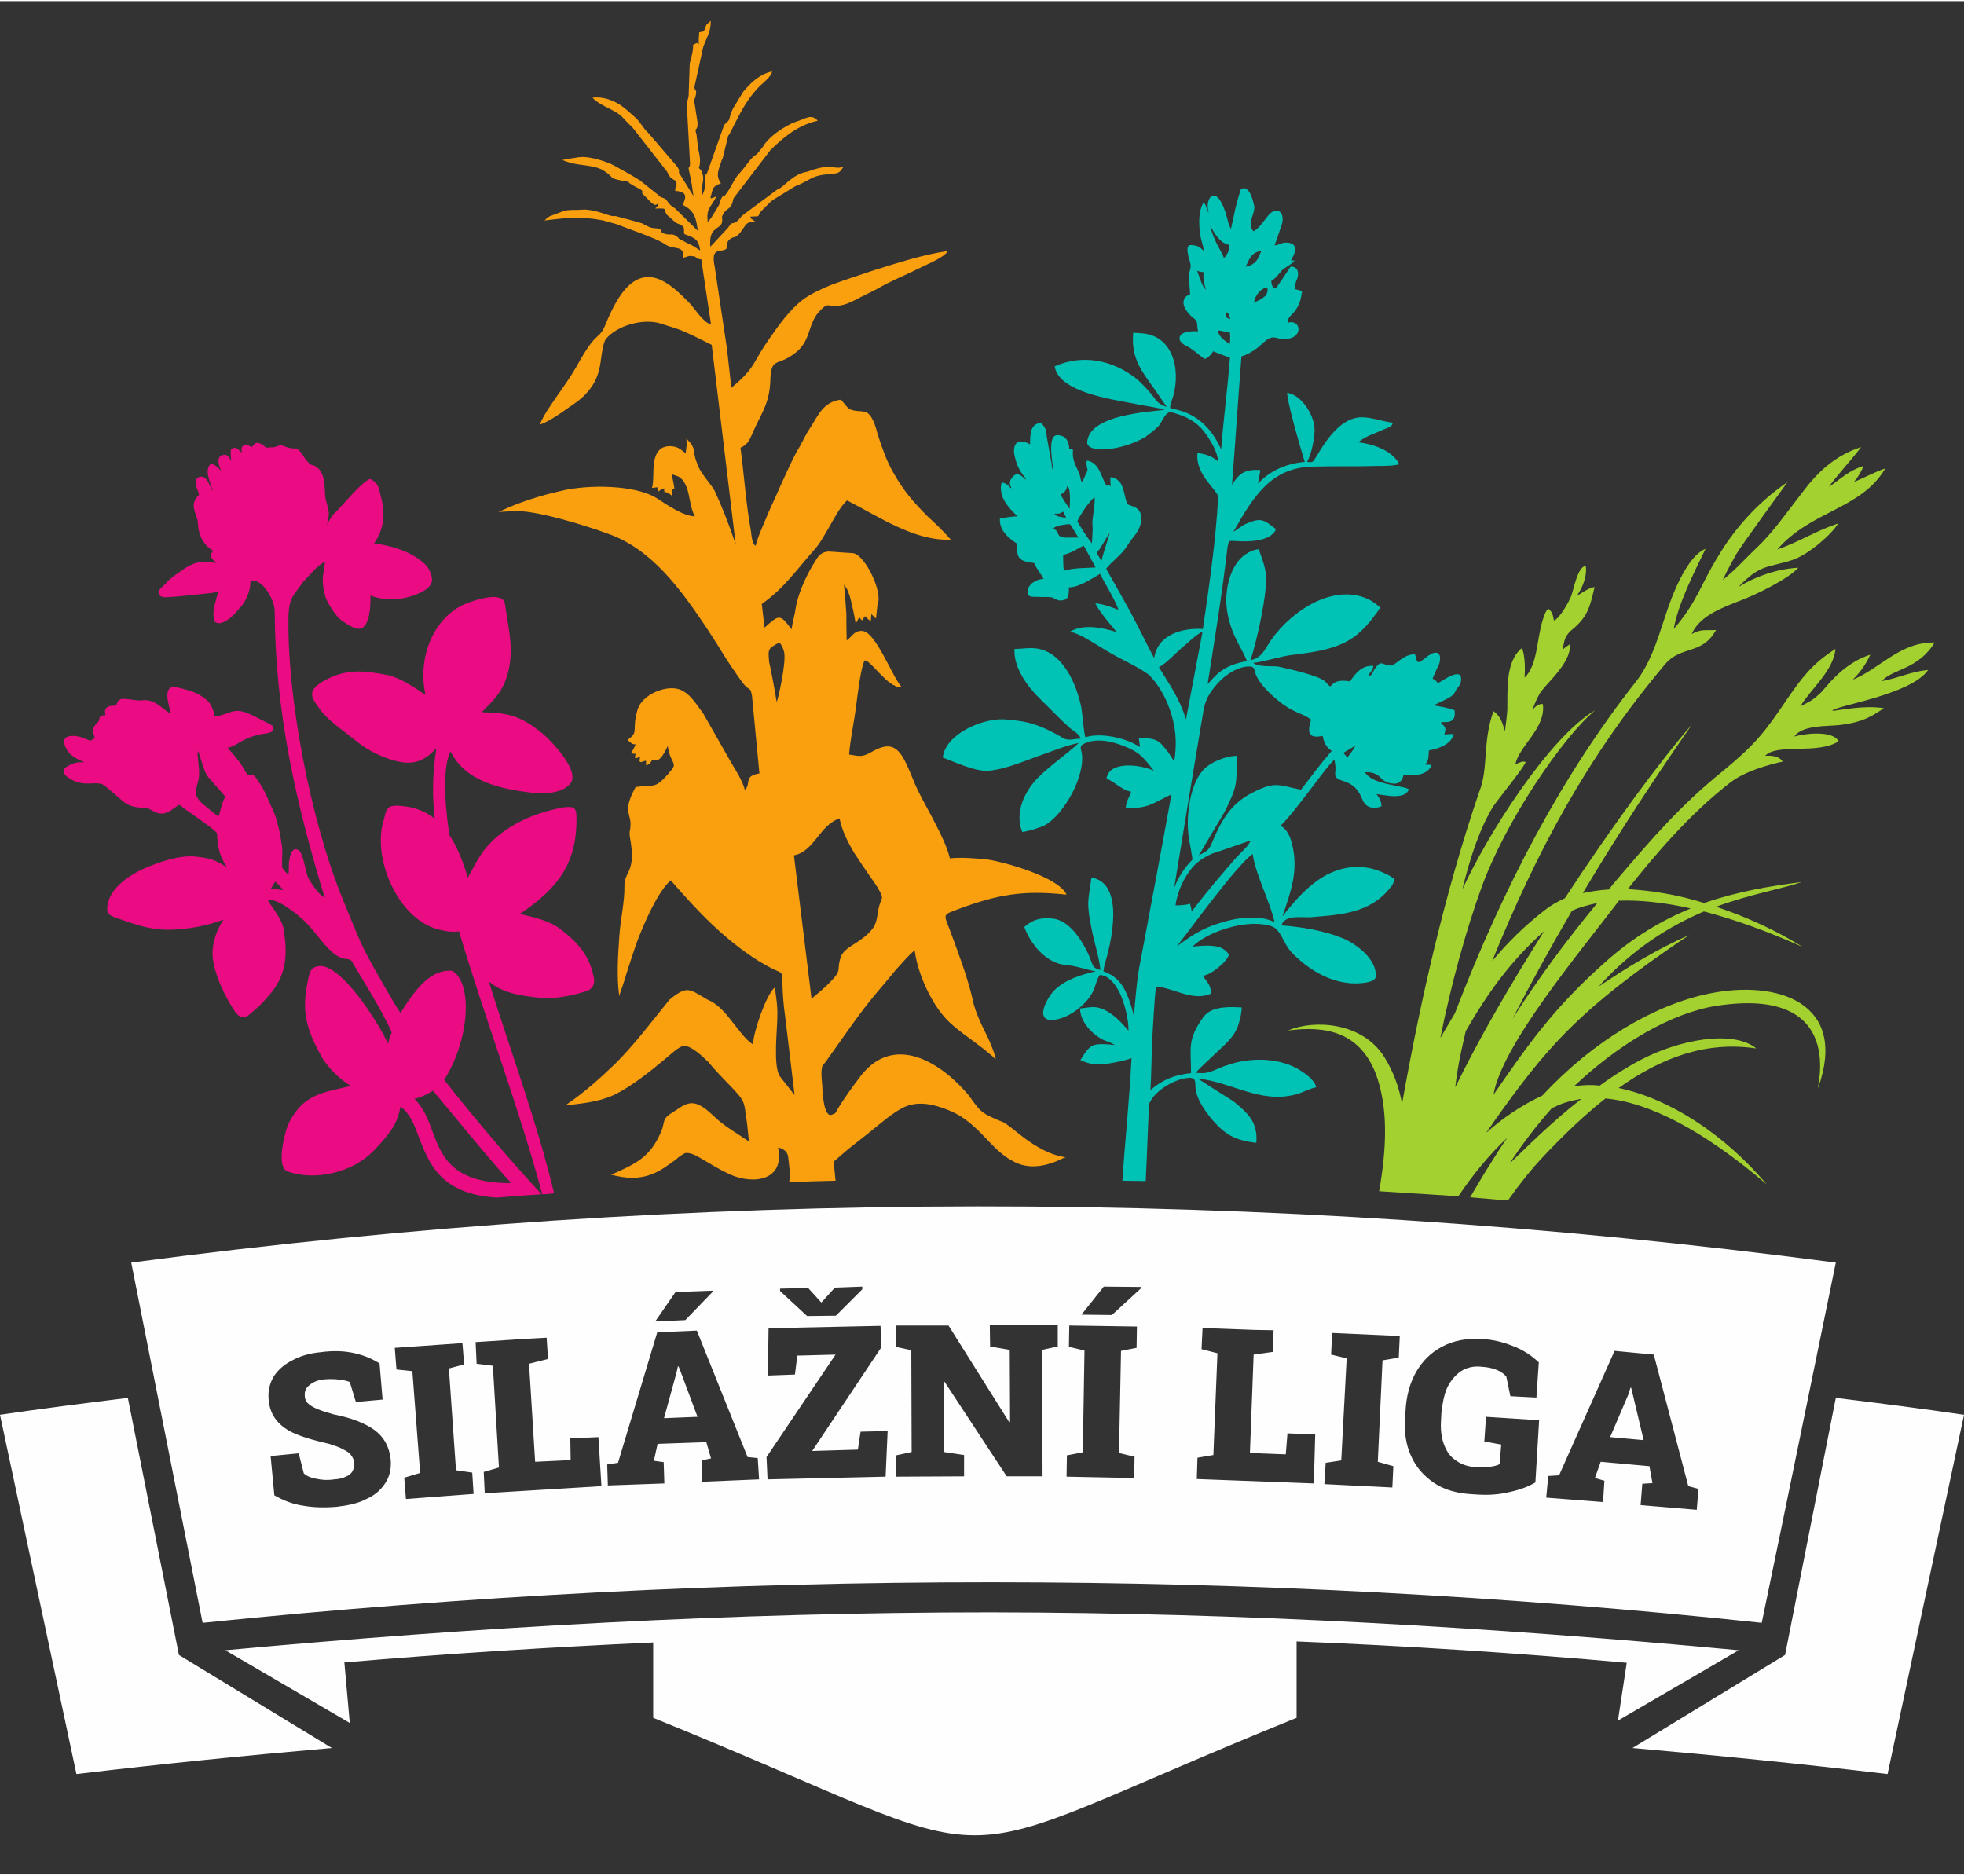
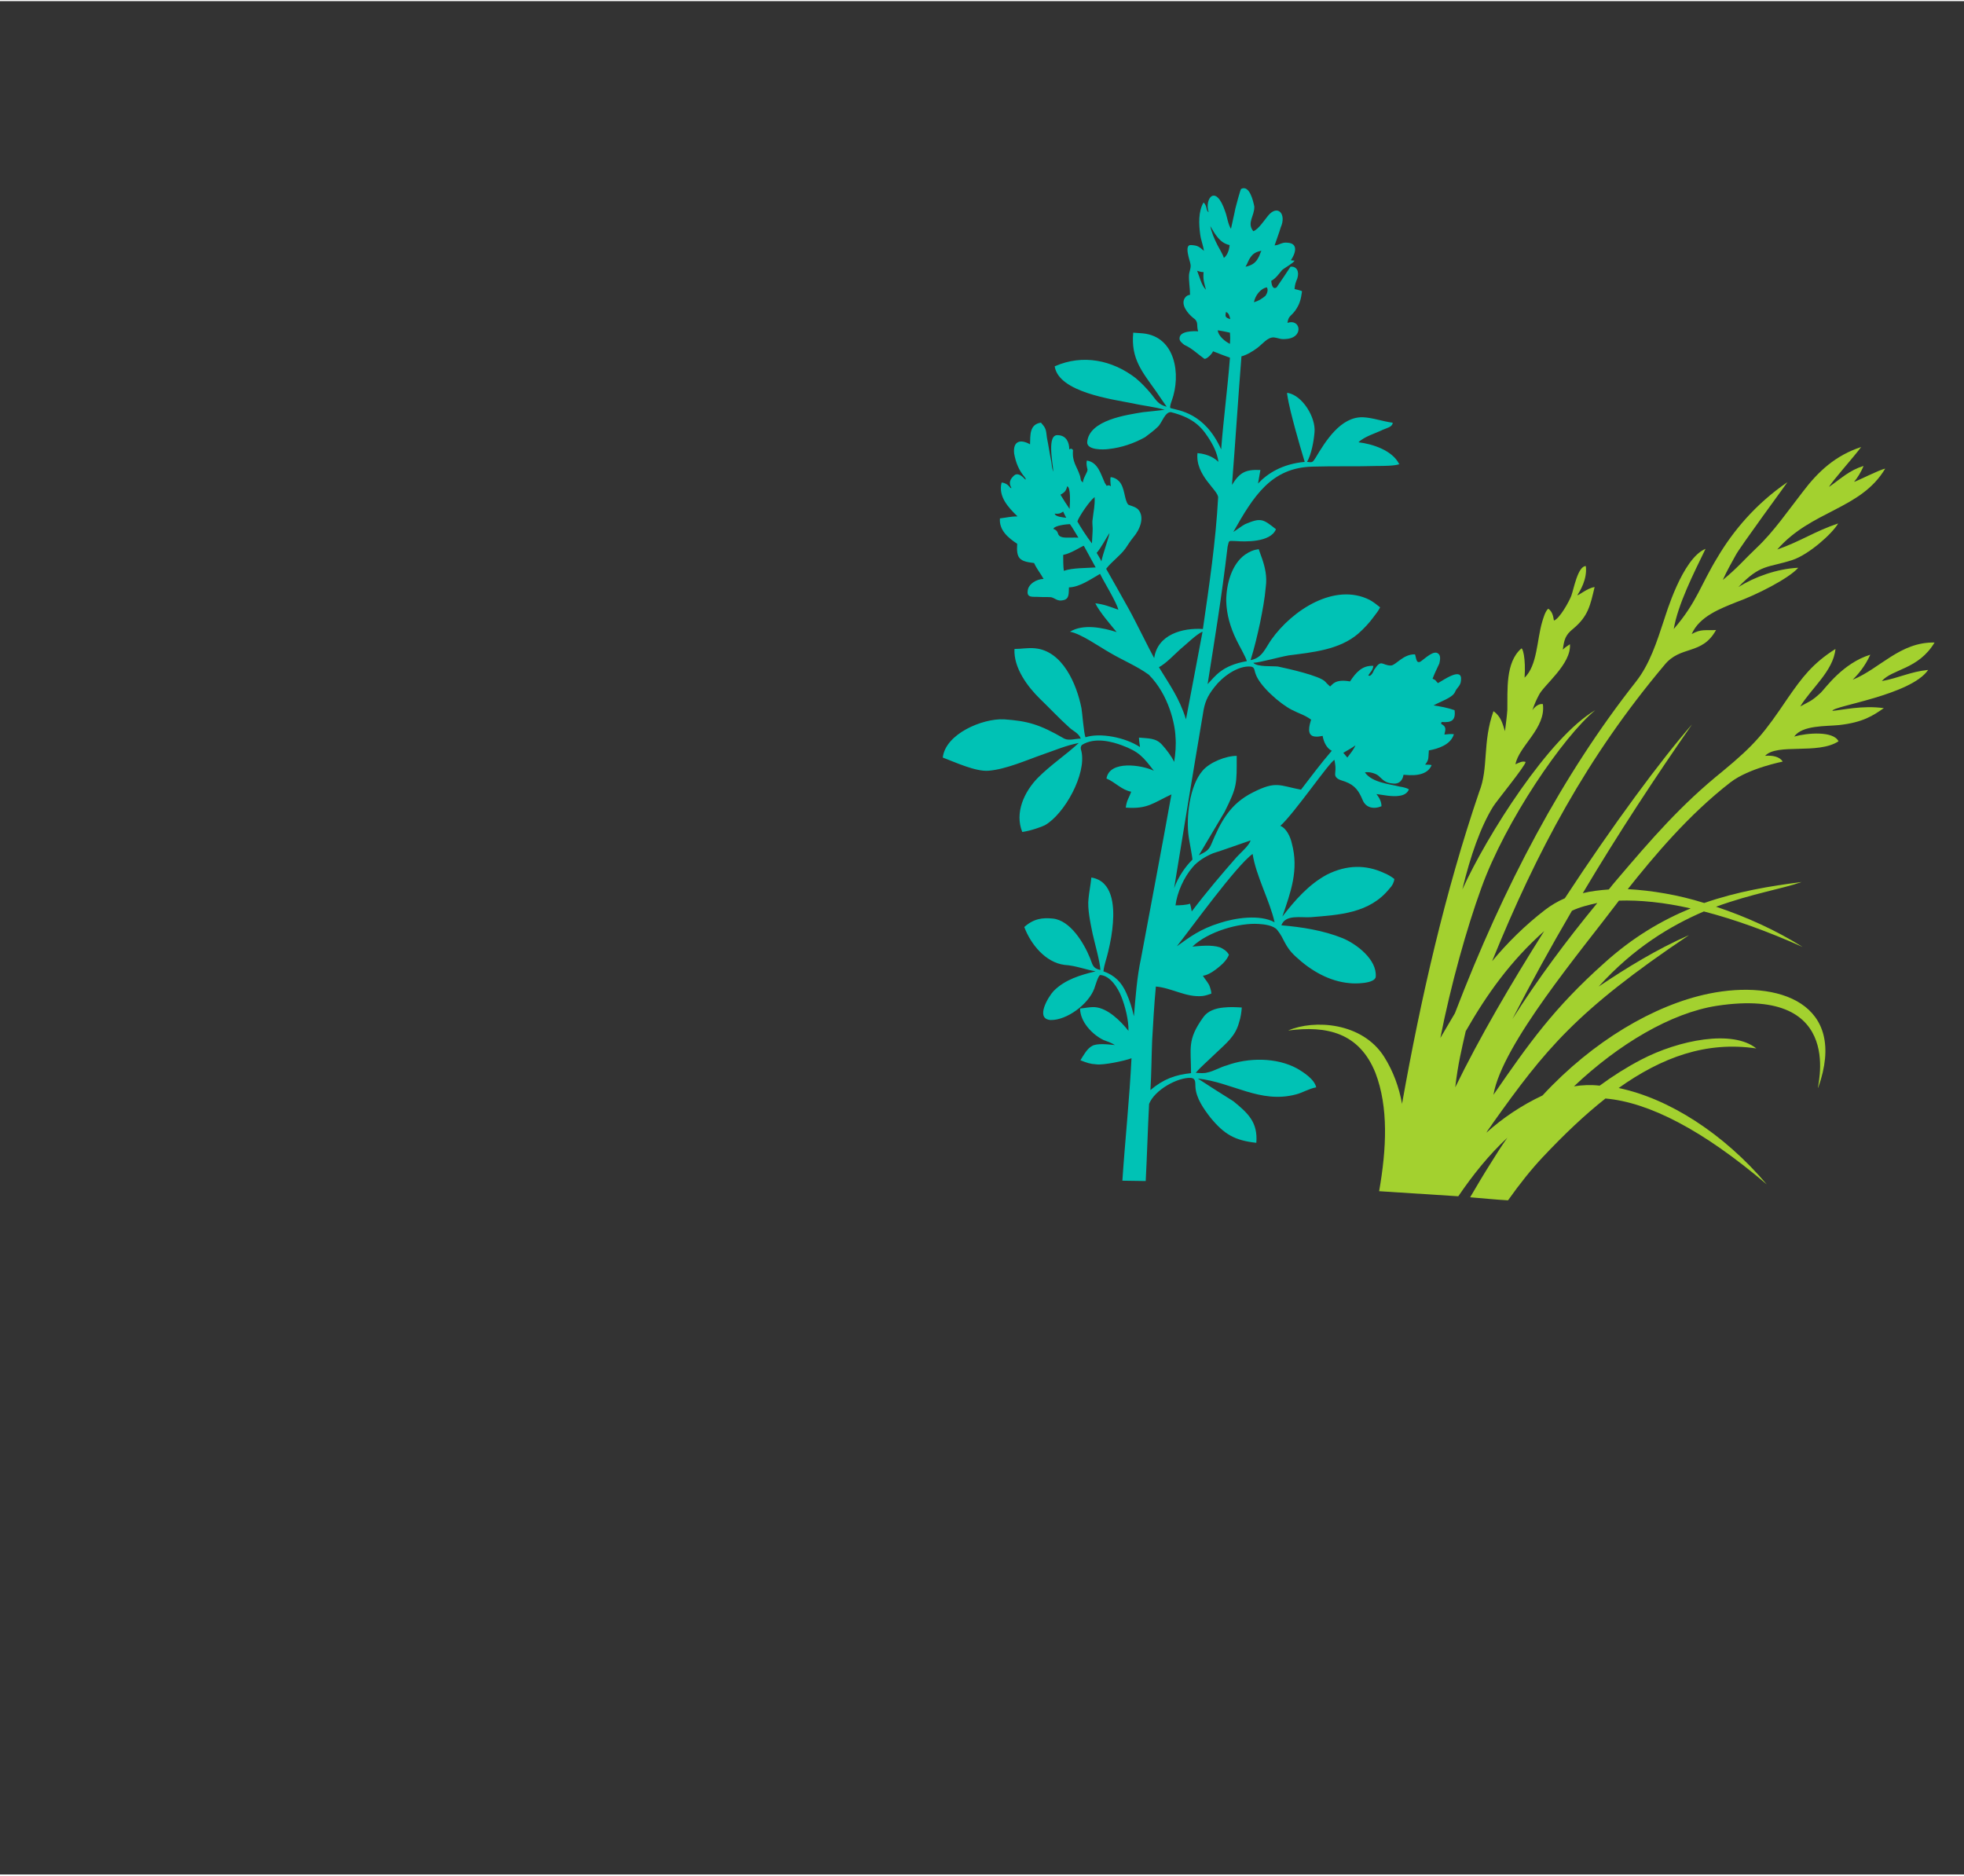
<svg xmlns="http://www.w3.org/2000/svg" id="svg19" viewBox="0 0 58.06 55.38" style="shape-rendering:geometricPrecision; text-rendering:geometricPrecision; image-rendering:optimizeQuality; fill-rule:evenodd; clip-rule:evenodd" version="1.0" height="191px" width="200px" xml:space="preserve">
  <rect x="0" y="0" width="58.06" height="55.38" fill="#333333" stroke="none" />
  <defs id="defs4">
    <style id="style2" type="text/css">
   
    .fil4 {fill:#00C2B5}
    .fil3 {fill:#A3D12F}
    .fil2 {fill:#EB0B83}
    .fil1 {fill:#FAA00F}
    .fil0 {fill:#FEFEFE;fill-rule:nonzero}
   
  </style>
  </defs>
  <g transform="translate(0,0.581)" id="Vrstva_x0020_1">
    <g id="_2441208718880">
-       <path style="fill:#fefefe;fill-rule:nonzero" id="path7" d="m 58.06,41.21 c -1.23,-0.18 -2.55,-0.35 -3.79,-0.5 l -1.5,7.6 -4.51,2.75 c 2.5,0.22 5.02,0.47 7.54,0.77 z m -10.46,0.66 0.55,-1.29 0.05,-0.17 h 0.02 l 0.04,0.16 0.33,1.39 -0.99,-0.09 z m -1.89,1.79 1.68,0.13 0.04,-0.63 -0.28,-0.08 0.17,-0.48 1.44,0.13 0.09,0.5 -0.3,0.02 -0.05,0.63 1.66,0.14 0.05,-0.62 -0.3,-0.08 -1.02,-3.89 -1.16,-0.11 -1.64,3.68 -0.32,0.02 -0.06,0.64 z m -2.16,-0.1 c 0.37,0.03 0.69,0.02 1,-0.05 0.3,-0.06 0.59,-0.15 0.84,-0.3 l 0.11,-1.84 -1.57,-0.1 -0.05,0.73 0.5,0.09 -0.05,0.58 c -0.06,0.04 -0.17,0.06 -0.29,0.08 -0.14,0.01 -0.26,0.02 -0.38,0.01 -0.25,-0.01 -0.46,-0.08 -0.62,-0.2 -0.17,-0.11 -0.28,-0.27 -0.36,-0.49 -0.07,-0.2 -0.1,-0.43 -0.08,-0.7 l 0.01,-0.21 c 0.03,-0.29 0.08,-0.54 0.17,-0.75 0.11,-0.22 0.24,-0.37 0.41,-0.49 0.17,-0.11 0.39,-0.16 0.62,-0.13 0.16,0.01 0.31,0.04 0.43,0.09 0.13,0.05 0.22,0.12 0.29,0.2 l 0.12,0.58 0.77,0.04 0.07,-1.04 c -0.22,-0.21 -0.48,-0.38 -0.78,-0.49 -0.31,-0.12 -0.6,-0.19 -0.91,-0.2 -0.45,-0.03 -0.84,0.05 -1.16,0.22 -0.33,0.17 -0.58,0.42 -0.77,0.74 -0.19,0.33 -0.3,0.73 -0.32,1.17 l -0.02,0.2 c -0.02,0.42 0.03,0.79 0.18,1.12 0.15,0.34 0.38,0.6 0.69,0.81 0.3,0.2 0.69,0.31 1.15,0.33 z m -4.4,-0.3 2.01,0.1 0.03,-0.63 -0.46,-0.13 0.14,-3 0.48,-0.08 0.03,-0.64 -2,-0.09 -0.03,0.64 0.46,0.11 -0.16,3.02 -0.46,0.07 z m -3.77,-0.15 3.46,0.13 0.04,-1.45 -0.82,-0.03 -0.05,0.62 -1.06,-0.04 0.11,-2.91 0.57,-0.08 0.02,-0.64 -0.57,-0.01 -1.07,-0.04 -0.46,-0.01 -0.03,0.62 0.47,0.12 -0.12,3.01 -0.47,0.08 z m -3.41,-4.86 h 0.04 l 0.86,0.01 0.87,-0.8 -0.01,-0.03 -1.1,-0.01 z m -0.44,4.79 2,0.04 0.01,-0.63 -0.46,-0.11 0.06,-3.02 0.46,-0.09 0.01,-0.63 -2,-0.03 -0.01,0.63 0.46,0.11 -0.05,3.01 -0.47,0.09 -0.01,0.63 z m -5.04,0 2.01,-0.01 V 42.4 l -0.6,-0.09 v -2.08 h 0.02 l 1.84,2.8 h 1.06 l -0.01,-3.74 0.46,-0.1 v -0.64 h -0.46 -1.55 l 0.01,0.64 0.58,0.1 0.01,2.13 h -0.03 l -1.79,-2.85 h -1.1 -0.46 v 0.63 l 0.46,0.1 0.01,3.01 -0.46,0.1 v 0.63 z m -1,-5.62 -0.81,0.03 -0.4,0.44 -0.39,-0.43 -0.83,0.02 v 0.07 l 0.8,0.74 0.85,-0.01 0.78,-0.78 z m -2.8,5.7 3.49,-0.08 0.06,-1.35 -0.8,0.02 -0.08,0.53 -1.35,0.04 2.04,-3.06 -0.02,-0.64 -3.31,0.07 -0.02,1.4 0.8,-0.03 0.07,-0.56 1.13,-0.03 -2.04,3.03 0.03,0.66 z m -3.32,-4.67 h 0.01 l 0.88,-0.04 0.82,-0.85 -0.01,-0.02 -1.1,0.04 z m 0.26,2.86 0.37,-1.35 0.04,-0.18 h 0.02 l 0.06,0.15 0.5,1.34 z m -1.66,1.99 1.67,-0.06 -0.02,-0.63 -0.29,-0.04 0.11,-0.5 1.44,-0.05 0.14,0.48 -0.28,0.06 0.02,0.63 1.68,-0.07 -0.04,-0.63 -0.3,-0.03 -1.5,-3.74 -1.17,0.05 -1.16,3.86 -0.32,0.05 0.02,0.62 z m -3.64,0.23 3.45,-0.21 -0.09,-1.45 -0.83,0.04 0.01,0.64 -1.05,0.05 -0.18,-2.9 0.56,-0.14 -0.04,-0.63 -0.56,0.03 -1.08,0.07 -0.46,0.03 0.03,0.64 0.48,0.06 0.18,3.01 -0.45,0.13 z M 12,43.7 l 2,-0.15 -0.04,-0.63 -0.48,-0.07 -0.21,-3.01 0.45,-0.12 -0.05,-0.63 -2,0.14 0.05,0.64 0.47,0.05 0.23,3.01 -0.47,0.14 z m -2.05,0.23 c 0.34,-0.04 0.64,-0.1 0.88,-0.23 0.25,-0.11 0.43,-0.27 0.56,-0.47 0.13,-0.2 0.18,-0.42 0.16,-0.69 -0.04,-0.39 -0.2,-0.67 -0.48,-0.88 C 10.79,41.46 10.39,41.3 9.87,41.2 9.66,41.14 9.49,41.09 9.36,41.03 9.24,40.98 9.15,40.92 9.09,40.86 9.05,40.81 9.01,40.74 9.01,40.66 9,40.56 9.02,40.48 9.07,40.41 c 0.06,-0.07 0.12,-0.12 0.22,-0.17 0.1,-0.05 0.2,-0.07 0.32,-0.08 0.15,-0.01 0.29,-0.01 0.42,0.01 0.13,0.01 0.23,0.04 0.31,0.07 l 0.18,0.59 0.79,-0.07 -0.09,-1.07 C 10.98,39.54 10.73,39.44 10.44,39.38 10.16,39.32 9.83,39.31 9.47,39.36 9.15,39.39 8.88,39.47 8.64,39.6 8.4,39.72 8.21,39.89 8.09,40.08 7.97,40.29 7.92,40.5 7.94,40.75 c 0.02,0.26 0.1,0.46 0.24,0.63 0.13,0.16 0.32,0.3 0.57,0.4 0.26,0.11 0.59,0.2 0.98,0.29 0.18,0.06 0.31,0.1 0.41,0.16 0.12,0.06 0.2,0.11 0.24,0.18 0.06,0.07 0.08,0.14 0.09,0.23 0,0.09 -0.01,0.17 -0.05,0.24 -0.04,0.07 -0.11,0.13 -0.2,0.16 -0.09,0.05 -0.2,0.07 -0.34,0.08 C 9.69,43.15 9.51,43.14 9.34,43.1 9.17,43.07 9.05,43.01 8.98,42.94 L 8.83,42.35 8,42.43 8.11,43.59 c 0.29,0.17 0.58,0.27 0.87,0.31 0.28,0.05 0.61,0.06 0.97,0.03 z m 38.14,4.61 c -3.25,-0.29 -6.5,-0.5 -9.76,-0.63 v 2.258 c -11.44,4.63 -7.59,4.63 -19.02,0 V 47.94 c -3.05,0.14 -6.09,0.33 -9.13,0.59 l 0.16,1.79 -3.68,-2.15 c 7.53,-0.69 15.02,-1.12 22.62,-1.12 7.45,0.01 14.74,0.43 22.12,1.12 l -3.57,2.08 z M 3.88,36.71 c 16.55,-2.19 33.34,-2.24 50.39,0 -0.73,3.55 -1.45,7.1 -2.19,10.65 -14.98,-1.59 -30.34,-1.61 -46.09,0 z M 0,41.21 c 1.22,-0.18 2.56,-0.35 3.78,-0.5 l 1.51,7.6 4.52,2.75 c -2.52,0.22 -5.03,0.47 -7.55,0.77 z" class="fil0" />
-       <path style="fill:#faa00f" id="path9" d="m 24.64,33.73 c 0.03,0.19 0.04,0.38 0.06,0.56 -0.45,0.01 -0.92,0.02 -1.37,0.05 0.04,-0.28 0,-0.47 -0.03,-0.75 -0.01,-0.15 -0.15,-0.26 -0.3,-0.28 0.21,0.97 -0.72,1.11 -1.43,0.79 -0.3,-0.14 -0.56,-0.3 -0.83,-0.46 -0.12,-0.07 -0.35,-0.21 -0.5,-0.16 -0.01,0 -0.02,0.01 -0.03,0.02 -0.08,0.04 -0.15,0.09 -0.21,0.15 -0.24,0.17 -0.46,0.35 -0.74,0.45 -0.38,0.15 -0.78,0.12 -1.16,0.02 H 18.06 L 18.1,34.1 c 0.69,-0.31 1.12,-0.5 1.44,-1.25 0.13,-0.28 0.01,-0.38 0.33,-0.57 0.14,-0.08 0.32,-0.24 0.49,-0.27 0.27,-0.07 0.56,0.2 0.74,0.37 0.32,0.31 0.68,0.5 1.04,0.75 -0.03,-0.28 -0.05,-0.56 -0.1,-0.83 -0.01,-0.12 -0.03,-0.27 -0.1,-0.4 -0.07,-0.12 -0.19,-0.24 -0.29,-0.35 -0.25,-0.26 -0.49,-0.5 -0.72,-0.78 -0.14,-0.13 -0.52,-0.51 -0.74,-0.46 -0.14,0.03 -0.38,0.26 -0.49,0.35 -0.44,0.37 -1.05,0.86 -1.56,1.1 -0.44,0.2 -0.9,0.24 -1.37,0.3 h -0.05 l 0.04,-0.03 c 0.54,-0.37 0.97,-0.76 1.44,-1.21 0.57,-0.57 1.08,-1.25 1.59,-1.88 0.53,-0.43 0.58,-0.32 1.13,0 0.26,0.1 0.49,0.35 0.67,0.58 0.17,0.2 0.44,0.61 0.67,0.74 0.01,-0.36 0.38,-1.44 0.63,-1.67 l 0.02,-0.01 v 0.02 c 0.03,0.26 0.08,0.49 0.07,0.83 0,0.39 -0.13,1.45 0.07,1.77 l 0.44,0.56 -0.28,-2.33 c -0.05,-0.33 -0.07,-0.65 -0.08,-0.97 0,-0.07 0.01,-0.25 -0.04,-0.31 -0.03,-0.03 -0.13,-0.07 -0.18,-0.09 -0.15,-0.07 -0.31,-0.16 -0.46,-0.25 -1.03,-0.64 -1.83,-1.49 -2.62,-2.4 -0.39,0.33 -0.8,1.3 -0.98,1.77 -0.1,0.27 -0.19,0.56 -0.28,0.83 -0.08,0.26 -0.16,0.52 -0.25,0.77 l -0.01,0.06 -0.01,-0.06 c -0.07,-0.55 -0.03,-1.16 0.01,-1.73 0.03,-0.49 0.16,-0.99 0.15,-1.49 0,-0.09 0.02,-0.17 0.05,-0.25 0.05,-0.12 0.11,-0.21 0.14,-0.35 0.05,-0.2 0.03,-0.44 0,-0.66 -0.02,-0.12 -0.06,-0.28 -0.02,-0.4 0.01,-0.07 0.01,-0.13 0.01,-0.19 -0.01,-0.12 -0.04,-0.2 -0.06,-0.3 -0.05,-0.26 0.09,-0.53 0.21,-0.76 v 0 h 0.01 c 0.57,-0.08 0.54,0.07 0.95,-0.38 0.04,-0.06 0.18,-0.19 0.17,-0.27 0,-0.05 -0.05,-0.14 -0.07,-0.18 -0.06,-0.12 -0.09,-0.25 -0.11,-0.38 -0.06,0.13 -0.2,0.41 -0.31,0.41 -0.26,-0.02 -0.09,0.05 -0.31,0.16 H 19.1 v -0.13 c -0.05,-0.02 -0.12,0.05 -0.17,0.03 -0.05,-0.01 0,-0.12 -0.01,-0.15 -0.01,-0.02 -0.12,0.08 -0.15,0.02 v 0 l 0.02,-0.11 -0.14,-0.01 0.01,-0.01 c 0.04,-0.08 0.1,-0.17 0.13,-0.26 -0.13,0 -0.14,-0.06 -0.23,-0.12 l -0.01,-0.01 0.01,-0.01 c 0.08,-0.06 0.16,-0.11 0.19,-0.21 0.02,-0.07 0.01,-0.16 0.02,-0.24 0,-0.15 0.04,-0.3 0.08,-0.44 0.13,-0.44 0.84,-0.74 1.25,-0.59 0.31,0.12 0.5,0.46 0.69,0.71 l 0.82,1.44 c 0.13,0.22 0.35,0.56 0.41,0.82 0.2,-0.21 -0.05,-0.41 0.43,-0.49 l -0.22,-2.3 c -0.05,-0.23 -0.03,-0.14 -0.19,-0.28 -0.08,-0.08 -0.18,-0.23 -0.25,-0.33 -0.12,-0.18 -0.25,-0.36 -0.36,-0.54 -0.18,-0.29 -0.36,-0.58 -0.54,-0.85 -0.74,-1.1 -1.6,-2.32 -2.9,-2.78 -0.62,-0.23 -2.22,-0.74 -2.86,-0.67 l -0.4,0.02 0.06,-0.02 c 0.5,-0.25 1.24,-0.48 1.79,-0.6 0.75,-0.19 2.21,-0.2 2.86,0.23 0.26,0.17 0.77,0.52 1.1,0.52 -0.11,-0.2 -0.15,-0.52 -0.19,-0.69 -0.14,-0.55 -0.37,-0.49 -0.5,-0.56 0.02,0.06 0.1,0.42 0.08,0.44 -0.04,0.01 -0.08,-0.08 -0.07,0.17 v 0.03 L 19.84,14.02 C 19.8,14 19.78,13.97 19.76,13.95 c -0.04,0 -0.08,-0.02 -0.1,-0.02 h -0.02 l -0.01,-0.11 c -0.06,0.03 -0.09,0.02 -0.14,0.08 l -0.03,0.01 -0.01,-0.12 -0.18,0.02 0.01,-0.02 c 0.04,-0.13 0.03,-0.43 0.04,-0.58 0.02,-0.35 0.13,-0.68 0.56,-0.63 0.17,0.02 0.26,0.1 0.39,0.21 0.02,-0.2 0.04,-0.21 0.02,-0.44 0.16,0.16 0.2,0.23 0.23,0.37 0,0.16 0.09,0.38 0.15,0.51 0.09,0.19 0.32,0.44 0.45,0.65 0.2,0.43 0.45,1.05 0.63,1.61 L 21.04,9.58 C 20.79,9.46 20.55,9.33 20.3,9.22 20.05,9.1 19.79,9.04 19.53,8.95 19.03,8.79 18.24,9 17.91,9.41 c -0.11,0.15 -0.14,0.68 -0.19,0.87 -0.09,0.42 -0.34,0.74 -0.66,0.98 -0.31,0.21 -0.74,0.55 -1.08,0.67 l -0.02,0.01 0.01,-0.03 c 0.1,-0.26 0.37,-0.63 0.54,-0.88 0.17,-0.24 0.36,-0.51 0.51,-0.77 0.16,-0.28 0.32,-0.58 0.53,-0.82 0.12,-0.13 0.23,-0.19 0.31,-0.37 0.29,-0.69 0.8,-1.9 1.77,-1.36 0.34,0.2 0.48,0.37 0.75,0.63 0.17,0.18 0.4,0.57 0.64,0.64 L 20.73,7.05 C 20.67,7.05 20.59,7.03 20.56,6.98 20.54,6.96 20.5,6.96 20.47,6.96 20.37,6.93 20.31,6.98 20.22,7 H 20.2 V 6.99 C 20.23,6.63 19.93,6.77 19.7,6.63 19.5,6.49 19.17,6.37 18.94,6.28 18.69,6.19 18.46,6.1 18.22,6.01 18.08,5.97 17.96,5.94 17.82,5.9 17.2,5.78 16.76,5.82 16.13,5.9 L 16.09,5.92 16.12,5.89 C 16.18,5.81 16.15,5.85 16.25,5.78 L 16.7,5.61 c 0.15,-0.02 0.24,-0.02 0.39,-0.02 0.07,0 0.13,-0.01 0.21,-0.01 0.17,0.01 0.33,0.05 0.49,0.1 0.1,0.03 0.25,0.09 0.36,0.1 0.01,0 0.02,-0.01 0.04,-0.01 l 0.29,0.08 c 0.05,0.01 0.09,0.02 0.12,0.03 l 0.39,0.11 c 0.01,0.02 0.02,0.02 0.03,0.02 0.22,0.11 0.18,0.11 0.43,0.13 0.03,0.01 0.1,0.03 0.1,0.08 0,0.05 0.07,0.07 0.12,0.08 0.09,0.04 0.18,-0.01 0.28,0.04 0.05,0.03 0.09,0.05 0.12,0.1 0.12,0.07 0.28,0.15 0.41,0.21 L 20.7,6.79 C 20.65,6.45 20.54,6.42 20.24,6.31 20.19,6.27 20.26,6.14 20.18,6.07 20.12,6.02 20.06,6.01 19.98,5.97 L 19.71,5.73 C 19.6,5.56 19.76,5.54 19.4,5.55 h -0.03 l 0.01,-0.01 c 0.03,-0.02 0.06,-0.07 0.08,-0.08 0,-0.02 0,-0.04 0.01,-0.07 -0.09,0.06 -0.09,0.08 -0.2,0 L 19,5.12 C 18.93,5.04 19.11,5.06 18.81,4.92 L 18.67,4.84 C 18.65,4.82 18.59,4.8 18.58,4.76 18.55,4.75 18.43,4.74 18.4,4.73 17.97,4.64 18.19,4.66 17.89,4.46 17.6,4.24 17.12,4.3 16.77,4.17 16.72,4.15 16.7,4.15 16.66,4.13 L 16.62,4.11 h 0.04 c 0.12,-0.03 0.24,-0.04 0.35,-0.06 0.04,-0.01 0.11,-0.02 0.15,-0.02 0.27,-0.03 0.82,0.14 1.05,0.28 0.24,0.13 0.47,0.26 0.71,0.41 l 0.54,0.43 c 0.08,0.08 0.05,0.05 0.15,0.09 0.06,0.02 0.09,0.04 0.12,0.1 0.08,0.1 0.1,0.13 0.22,0.2 l 0.68,0.67 C 20.58,5.86 20.55,5.63 20.2,5.45 H 20.19 V 5.44 C 20.2,5.39 20.23,5.34 20.24,5.29 20.31,5.09 20.14,5.04 19.97,5.03 H 19.96 V 5.02 C 19.96,4.94 19.98,4.91 20,4.83 20,4.81 20,4.76 19.97,4.73 19.95,4.72 19.9,4.69 19.87,4.67 19.8,4.63 19.76,4.54 19.72,4.46 L 18.68,3.13 C 18.59,3.06 18.51,2.96 18.42,2.87 18.19,2.62 17.78,2.54 17.54,2.3 L 17.52,2.27 h 0.03 c 0.39,-0.03 0.75,0.15 1.03,0.41 l 0.18,0.16 c 0.16,0.13 0.25,0.34 0.4,0.47 l 0.85,0.99 c 0.03,0.04 0.08,0.11 0.06,0.17 0,0.02 0,0.03 0.02,0.05 L 20.5,5.18 C 20.47,4.96 20.44,4.75 20.39,4.53 20.32,4.23 20.38,4.42 20.4,4.24 L 20.31,2.6 C 20.27,2.37 20.37,2.34 20.36,2.13 l 0.03,-0.87 c 0.05,-0.2 0.1,-0.33 0.1,-0.54 v -0.01 0 c 0.03,-0.01 0.13,-0.08 0.15,-0.04 0.01,0.01 0.01,0.02 0.01,0.02 0,0 0,0 0.01,0 -0.01,-0.14 0,-0.2 0.01,-0.34 V 0.34 h 0.01 C 20.76,0.31 20.79,0.35 20.83,0.26 20.91,0.11 20.81,0.17 20.99,0.02 L 21.01,0 v 0.02 c 0.01,0.29 -0.13,0.5 -0.22,0.75 l -0.26,1.18 c 0,0.14 0.09,0.06 0.03,0.29 -0.02,0.09 -0.05,0.07 -0.03,0.18 L 20.62,3 c 0,0.08 0.01,0.16 -0.05,0.21 -0.02,0.01 0.01,0.13 0.02,0.15 l 0.05,0.42 c 0.04,0.18 0.09,0.39 0.02,0.57 0.06,0.06 0.1,0.11 0.11,0.19 0.03,0.07 0.02,0.18 0,0.27 -0.02,0.12 -0.02,0.22 -0.01,0.35 L 20.81,5.04 C 20.87,4.86 20.85,4.75 20.84,4.57 L 20.83,4.56 h 0.01 C 20.85,4.55 20.88,4.54 20.89,4.54 L 21.4,3.1 C 21.44,3.02 21.52,3 21.56,2.91 L 21.6,2.75 c 0.02,-0.06 0.05,-0.1 0.07,-0.16 l 0.3,-0.49 c 0.22,-0.27 0.49,-0.52 0.84,-0.6 h 0.01 V 1.52 C 22.79,1.65 22.57,1.83 22.47,1.92 22.2,2.19 22,2.5 21.82,2.85 l -0.26,0.51 c -0.02,0.02 -0.03,0.03 -0.04,0.06 0,0.02 -0.01,0.03 -0.01,0.05 -0.05,0.21 -0.1,0.41 -0.15,0.61 -0.01,0 -0.02,0.04 -0.03,0.05 0,0.01 -0.01,0.03 -0.01,0.04 -0.07,0.21 -0.17,0.41 -0.02,0.61 l 0.01,0.03 H 21.3 C 21.02,4.91 21.08,5 21,5.23 21.02,5.24 21.02,5.24 21.02,5.25 21.07,5.24 21.13,5.21 21.16,5.2 L 21.19,5.19 21.17,5.21 C 21,5.54 20.88,5.53 20.92,5.95 20.98,5.88 21.05,5.8 21.09,5.72 l 0.17,-0.28 c 0.02,-0.07 0.01,-0.1 0.05,-0.16 0.01,-0.01 0.05,-0.12 0.09,-0.11 0.01,0 0,0.01 0,0.02 0,0 0,0 0,0 0.12,-0.09 0.27,-0.44 0.39,-0.6 0.03,-0.03 0.05,-0.07 0.08,-0.09 l 0.1,-0.12 C 22.1,4.23 22.21,4.03 22.38,3.94 l 0.17,-0.21 c 0.14,-0.26 0.51,-0.52 0.77,-0.65 0.1,-0.06 0.19,-0.09 0.31,-0.13 0.2,-0.07 0.36,-0.19 0.53,-0.01 l 0.01,0.02 h -0.02 c -0.56,0.13 -0.99,0.48 -1.38,0.87 l -1.08,1.41 c -0.02,0.04 -0.02,0.05 -0.03,0.11 -0.07,0.25 -0.18,0.17 -0.29,0.38 -0.01,0.02 -0.02,0.05 -0.03,0.07 0.01,0 0.01,0.05 0.01,0.07 V 5.94 C 21.3,6.19 20.94,6.07 21,6.68 L 21.53,6.11 C 21.65,5.92 21.61,6.03 21.75,5.95 21.77,5.94 21.79,5.92 21.82,5.9 21.91,5.79 21.93,5.76 22.06,5.67 l 0.93,-0.69 c 0.09,-0.03 0.07,-0.04 0.15,-0.09 0.17,-0.15 0.37,-0.33 0.6,-0.4 0.08,-0.02 0.16,-0.03 0.24,-0.07 0.17,-0.05 0.39,-0.12 0.57,-0.1 0.06,0.01 0.12,0.02 0.17,0.02 0.06,0.01 0.12,0 0.17,-0.01 h 0.04 L 24.91,4.35 C 24.79,4.56 24.68,4.5 24.45,4.54 24.22,4.56 24.07,4.6 23.87,4.72 23.75,4.78 23.65,4.84 23.51,4.89 l -0.65,0.4 C 22.79,5.34 22.79,5.34 22.73,5.4 l -0.2,0.2 c -0.21,0.21 0.04,0.17 -0.35,0.19 0.01,0.02 0.03,0.05 0.03,0.07 0.04,0.01 0.07,0.04 0.09,0.06 l 0.04,0.02 H 22.3 c -0.1,0.01 -0.13,0 -0.21,0.05 -0.07,0.05 -0.18,0.26 -0.27,0.34 -0.13,0.11 -0.12,0.04 -0.22,0.11 -0.08,0.05 -0.1,0.11 -0.12,0.2 v 0.08 0.01 c -0.13,0.15 -0.49,-0.1 -0.35,0.55 l 0.36,2.41 c 0.04,0.39 0.09,0.77 0.13,1.16 0.25,-0.21 0.48,-0.42 0.65,-0.69 C 22.41,9.92 22.54,9.69 22.7,9.46 23,9.03 23.34,8.53 23.78,8.21 24.03,8.04 24.3,7.92 24.59,7.8 25,7.65 25.43,7.51 25.85,7.37 26.52,7.16 27.3,6.91 27.99,6.81 L 28.01,6.8 28,6.83 C 27.89,7.02 27.22,7.28 27,7.4 26.64,7.57 26.28,7.72 25.94,7.92 25.77,8.01 25.6,8.09 25.42,8.18 25.28,8.26 25.02,8.39 24.86,8.41 24.78,8.44 24.7,8.44 24.62,8.44 24.57,8.43 24.53,8.41 24.48,8.41 c -0.07,0 -0.14,0.06 -0.2,0.12 -0.45,0.42 -0.25,0.94 -0.84,1.34 -0.49,0.35 -0.65,0.06 -0.67,0.81 -0.03,0.68 -0.31,0.99 -0.55,1.57 -0.08,0.18 -0.14,0.29 -0.33,0.37 0.11,0.82 0.16,1.65 0.31,2.47 0.01,0.08 0.03,0.39 0.14,0.43 0.03,-0.16 0.14,-0.42 0.2,-0.56 0.13,-0.32 0.27,-0.64 0.42,-0.96 0.12,-0.28 0.26,-0.57 0.39,-0.86 0.09,-0.18 0.18,-0.38 0.29,-0.55 0.1,-0.18 0.19,-0.38 0.3,-0.54 0.25,-0.39 0.4,-0.79 0.92,-0.85 v 0 l 0.01,0.01 c 0.21,0.24 0.19,0.31 0.54,0.33 0.08,0 0.16,0.02 0.23,0.05 0.18,0.13 0.26,0.46 0.31,0.65 0.13,0.39 0.25,0.76 0.46,1.12 0.29,0.52 0.59,0.87 1,1.28 0.24,0.22 0.47,0.44 0.68,0.68 l 0.02,0.02 h -0.02 c -1.07,0.04 -2.12,-0.69 -3.05,-1.16 -0.21,0.19 -0.39,0.55 -0.53,0.79 -0.13,0.22 -0.26,0.47 -0.43,0.66 -0.53,0.59 -0.88,1.13 -1.56,1.61 l 0.08,0.7 c 0.44,-0.39 0.45,-0.41 0.8,0.05 0.03,-0.22 0.1,-0.45 0.13,-0.67 0.08,-0.45 0.34,-0.99 0.58,-1.36 0.09,-0.16 0.19,-0.26 0.39,-0.27 l 0.73,0.05 c 0.36,0.08 0.88,1.17 0.71,1.52 -0.01,0.12 -0.03,0.26 -0.04,0.38 l -0.01,0.03 -0.13,-0.13 -0.02,0.22 -0.17,-0.16 -0.09,0.13 -0.08,-0.1 -0.11,0.21 v -0.05 c -0.04,-0.24 -0.08,-0.43 -0.14,-0.67 -0.04,-0.16 -0.09,-0.32 -0.2,-0.45 0.03,0.28 0.05,0.57 0.07,0.86 0,0.26 0,0.52 0.01,0.79 0.16,-0.12 0.23,-0.31 0.48,-0.28 0.39,0.06 0.86,1.33 1.13,1.64 l 0.03,0.02 h -0.04 c -0.39,0.02 -0.9,-0.82 -1.07,-0.79 -0.11,0.21 -0.19,0.88 -0.25,1.33 -0.06,0.49 -0.17,0.97 -0.21,1.45 0.27,0.04 0.36,0.09 0.62,-0.05 0.48,-0.28 0.76,-0.29 1.03,0.24 0.1,0.2 0.18,0.39 0.26,0.59 0.14,0.35 0.34,0.69 0.52,1.03 0.18,0.35 0.46,0.86 0.55,1.26 0.3,-0.04 0.79,0 1.09,0.03 0.55,0.08 2.09,0.52 2.35,1.02 l 0.01,0.02 H 31.5 c -1.24,-0.13 -1.99,-0.01 -3.17,0.43 -0.48,0.18 -0.43,0.14 -0.25,0.62 0.25,0.68 0.52,1.38 0.68,2.08 0.04,0.21 0.12,0.4 0.2,0.59 0.09,0.21 0.2,0.41 0.29,0.61 0.06,0.15 0.14,0.33 0.18,0.5 l 0.01,0.03 -0.04,-0.02 c -0.21,-0.2 -0.46,-0.38 -0.7,-0.56 -0.25,-0.18 -0.6,-0.44 -0.79,-0.67 -0.42,-0.48 -0.79,-1.31 -0.87,-1.96 -0.18,0.14 -0.42,0.43 -0.57,0.59 -0.19,0.23 -0.37,0.45 -0.56,0.67 -0.54,0.64 -1.02,1.37 -1.52,2.06 -0.08,0.09 -0.09,0.1 -0.1,0.21 -0.02,0.15 0.01,0.35 0.02,0.5 0,0.13 0.04,0.97 0.3,0.82 0.08,-0.02 0.1,-0.05 0.13,-0.12 0.22,-0.37 0.47,-0.71 0.73,-1.05 0.99,-1.23 2.37,-0.35 3.17,0.61 0.1,0.13 0.23,0.34 0.36,0.45 0.14,0.14 0.49,0.27 0.68,0.35 0.26,0.17 0.49,0.39 0.76,0.57 0.31,0.21 0.65,0.39 1.02,0.45 l 0.05,0.01 -0.05,0.01 c -0.48,0.24 -1.02,0.38 -1.52,0.1 -0.33,-0.17 -0.6,-0.47 -0.85,-0.73 -0.3,-0.31 -0.59,-0.58 -0.99,-0.75 -0.38,-0.16 -0.81,-0.29 -1.23,-0.17 -0.24,0.08 -0.45,0.23 -0.66,0.39 -0.28,0.22 -0.56,0.46 -0.85,0.68 -0.25,0.19 -0.48,0.39 -0.72,0.6 v 0 z m 0.18,-10.15 c -0.59,0.19 -0.75,0.98 -1.35,1.09 l 0.52,4.24 c 0.19,-0.16 0.39,-0.32 0.56,-0.5 0.37,-0.38 0.16,-0.33 0.31,-0.74 0.01,-0.04 0.03,-0.07 0.06,-0.11 0.09,-0.12 0.24,-0.21 0.37,-0.29 0.18,-0.12 0.34,-0.23 0.47,-0.39 0.2,-0.21 0.16,-0.51 0.25,-0.78 0.06,-0.17 0.1,-0.16 0.01,-0.34 -0.08,-0.16 -0.21,-0.34 -0.31,-0.48 -0.16,-0.23 -0.32,-0.47 -0.47,-0.7 -0.17,-0.29 -0.36,-0.66 -0.42,-1 z m -1.78,-5.2 c -0.34,0.18 -0.34,0.18 -0.3,0.59 0.03,0.11 0.17,0.84 0.22,1.17 0.04,-0.08 0.29,-1.16 0.22,-1.48 -0.02,-0.09 -0.07,-0.21 -0.14,-0.28 v 0 z" class="fil1" />
-       <path style="fill:#eb0b83" id="path11" d="M 9.67,14.91 C 9.68,14.9 9.68,14.9 9.68,14.88 9.75,14.73 9.83,14.6 9.95,14.5 c 0.24,-0.25 0.73,-0.85 0.99,-0.96 0.25,0.14 0.26,0.26 0.32,0.53 0.14,0.51 0.09,0.96 -0.2,1.38 0.54,0.07 1.14,0.25 1.54,0.65 0.08,0.08 0.17,0.3 0.17,0.41 0.01,0.17 -0.14,0.3 -0.33,0.39 -0.46,0.22 -1.01,0.28 -1.49,0.09 0.01,0.27 -0.01,0.87 -0.27,0.97 C 10.5,18.03 10.19,17.79 10.05,17.69 9.92,17.58 9.67,17.2 9.62,17.03 9.49,16.55 9.55,16.43 9.61,16 c -0.2,0.06 -0.49,0.43 -0.65,0.59 -0.27,0.39 -0.4,0.45 -0.43,0.95 -0.06,2.43 0.65,6.09 1.6,8.42 0.22,0.53 0.49,1.25 0.77,1.76 0.09,0.17 0.84,1.5 0.94,1.61 0.53,-0.85 0.94,-1.27 1.51,-1.25 0.61,0.3 0.57,1.98 -0.22,3.23 0.92,1.16 1.88,2.3 2.88,3.38 -0.44,0.03 -0.88,0.06 -1.33,0.1 -1.66,-0.11 -1.99,-1 -2.3,-1.79 -0.13,-0.36 -0.26,-0.7 -0.54,-0.9 -0.09,0.44 -0.2,0.69 -0.81,1.32 -0.59,0.61 -1.71,0.9 -2.54,0.59 C 8.2,33.89 8.37,33.11 8.44,32.87 8.49,32.65 8.6,32.45 8.73,32.27 9.14,31.69 9.76,31.64 10.37,31.49 10.04,31.29 9.66,30.92 9.48,30.58 9.07,29.82 8.91,29.3 9.09,28.44 c 0.05,-0.2 0.04,-0.45 0.31,-0.49 0.67,-0.13 1.83,1.74 2.07,2.29 0.03,-0.12 0.05,-0.22 0.11,-0.33 -0.25,-0.6 -1.02,-1.82 -1.12,-2 C 10.38,27.75 10.37,27.75 10.2,27.73 10.07,27.71 9.96,27.65 9.85,27.56 9.48,27.24 9.29,26.86 8.91,26.53 8.71,26.35 8.14,25.91 7.92,26 c 0.17,0.28 0.43,0.58 0.47,0.88 0.1,0.67 0.1,1.27 -0.37,1.85 C 7.78,29.02 7.66,29.14 7.37,29.38 7.15,29.57 7,29.39 6.88,29.19 6.63,28.79 6.4,28.31 6.31,27.84 6.22,27.41 6.37,26.92 6.61,26.57 6.16,26.74 5.6,26.86 4.99,26.87 4.41,26.87 4.02,26.72 3.47,26.53 3.19,26.44 3.13,26.37 3.19,26.09 3.28,25.62 3.85,25.24 4.26,25.06 4.69,24.87 5.33,24.65 5.8,24.71 6.25,24.76 6.33,24.8 6.71,25.02 6.39,24.56 6.44,24.16 6.41,24.01 6.31,23.87 5.56,23.38 5.4,23.25 5.33,23.2 5.32,23.15 5.24,23.21 5.04,23.35 4.87,23.51 4.61,23.4 4.41,23.32 4.45,23.27 4.2,23.26 3.98,23.26 3.78,23.2 3.62,23.06 3.45,22.91 3.38,22.85 3.2,22.7 3.16,22.66 3.03,22.55 2.96,22.55 2.73,22.52 2.62,22.58 2.33,22.52 2.16,22.48 1.65,22.23 1.99,22.04 2.24,21.9 2.33,21.92 2.5,21.92 2.41,21.88 2.33,21.85 2.25,21.8 2.08,21.71 1.97,21.58 1.91,21.4 1.8,21.04 2.33,21.13 2.51,21.22 c 0.06,0.02 0.1,0.05 0.17,0.06 0.03,-0.02 0.11,-0.06 0.11,-0.07 0.04,-0.13 -0.15,-0.13 0.02,-0.38 0.04,-0.09 0.1,-0.07 0.12,-0.17 0.04,-0.23 0.23,-0.05 0.18,-0.18 -0.01,-0.04 -0.01,-0.1 0.02,-0.15 0.07,-0.1 0.2,-0.07 0.3,-0.09 0.04,-0.04 0.02,-0.13 0.13,-0.18 0.12,-0.05 0.46,0.05 0.61,0.03 0.4,-0.05 0.57,0.2 0.86,0.39 0.1,0.07 -0.26,-0.65 0.04,-0.78 0.1,-0.03 0.51,0.09 0.61,0.13 0.14,0.04 0.45,0.22 0.53,0.36 0.04,0.09 0.15,0.26 0.11,0.37 -0.01,0.05 0.44,-0.1 0.49,-0.12 0.17,-0.07 0.34,-0.04 0.51,0.03 0.04,0.01 0.68,0.32 0.73,0.37 0.03,0.04 0.04,0.08 0.03,0.12 -0.03,0.09 -0.22,0.11 -0.3,0.12 -0.17,0.03 -0.33,0.07 -0.48,0.14 -0.16,0.06 -0.42,0.26 -0.57,0.27 0,0.01 0.26,0.29 0.28,0.34 0.13,0.14 0.21,0.3 0.3,0.46 0.23,0 0.18,-0.01 0.35,0.22 0.19,0.28 0.28,0.56 0.43,0.87 0.12,0.26 0.21,0.75 0.25,1.05 0.02,0.16 -0.02,0.54 0.01,0.61 0.01,0.04 0.14,0.18 0.18,0.2 0.01,-0.11 0.01,-0.23 0.01,-0.35 0.02,-0.13 0.07,-0.53 0.3,-0.36 0.07,0.05 0.13,0.27 0.15,0.36 0.04,0.13 0.07,0.36 0.14,0.48 0.08,0.13 0.28,0.45 0.47,0.56 C 8.74,23.08 8.14,20.47 8.12,17.45 8.12,17.13 7.77,16.48 7.4,16.55 7.42,16.84 7.27,17.18 7.07,17.38 6.89,17.58 6.82,17.69 6.55,17.8 6.5,17.82 6.39,17.81 6.36,17.77 6.22,17.51 6.41,17.11 6.45,16.86 6.41,16.87 6.32,16.9 6.3,16.91 5.9,16.95 5.51,17 5.11,17.03 v 0 C 5,17.03 4.78,17.08 4.72,16.98 4.61,16.84 4.83,16.73 4.92,16.61 4.99,16.52 5.09,16.46 5.19,16.38 5.41,16.23 5.47,16.16 5.73,16.05 5.91,15.97 6.21,16 6.4,16.03 6.07,15.74 6.3,15.77 6.29,15.66 6.28,15.66 6.14,15.55 6.13,15.54 5.94,15.35 5.86,15.11 5.85,14.85 5.85,14.77 5.82,14.7 5.8,14.63 5.71,14.4 5.67,14.22 5.88,14.02 5.91,13.96 5.65,13.59 5.88,13.49 6.11,13.4 6.2,13.75 6.28,13.91 6.27,13.73 6.03,13.35 6.2,13.13 c 0.08,-0.1 0.3,0.12 0.35,0.2 -0.08,-0.17 -0.16,-0.41 0,-0.48 0.17,-0.07 0.22,0.05 0.29,0.17 -0.02,-0.09 -0.02,-0.21 -0.02,-0.3 0,-0.08 0.11,-0.12 0.18,-0.08 0.05,0.04 0.1,0.08 0.15,0.13 -0.05,-0.27 0.12,-0.26 0.3,-0.17 0.08,-0.11 0.12,-0.17 0.29,-0.08 0.14,0.08 0.07,0.12 0.24,0.09 0.05,0 0.12,0 0.15,-0.01 0.15,-0.06 0.18,-0.07 0.33,0 0.06,0.02 0.14,0.04 0.19,0.04 0.25,-0.01 0.27,0.21 0.44,0.39 0.13,0.15 0.13,0.07 0.25,0.15 0.15,0.09 0.22,0.28 0.24,0.44 0.03,0.17 0.02,0.35 0.04,0.49 0.03,0.15 0.11,0.35 0.1,0.5 l -0.05,0.3 v 0 z m 6.36,19.78 c -0.69,-2.58 -1.69,-5.18 -2.46,-7.77 -0.18,0.02 -0.34,0.01 -0.53,-0.04 -1.27,-0.25 -2.08,-2.17 -1.68,-3.31 0.02,-0.1 0.05,-0.25 0.14,-0.32 0.13,-0.09 0.44,-0.03 0.59,-0.01 0.31,0.06 0.55,0.18 0.76,0.35 -0.08,-0.71 -0.06,-1.39 0.05,-2.09 -0.36,0.4 -0.7,0.52 -1.24,0.37 -0.4,-0.11 -0.8,-0.31 -1.12,-0.57 -0.3,-0.25 -0.8,-0.58 -1.04,-0.89 -0.29,-0.39 -0.44,-0.57 0.01,-0.86 0.69,-0.41 1.22,-0.35 1.99,-0.2 0.35,0.09 0.78,0.37 1.08,0.58 -0.23,-0.99 0.15,-2.19 1.1,-2.66 0.24,-0.11 0.86,-0.32 1.11,-0.2 0.15,0.05 0.14,0.2 0.16,0.32 0.11,0.73 0.25,1.27 0.04,1.98 -0.16,0.51 -0.42,0.73 -0.75,1.07 0.78,0.02 1.13,0.09 1.8,0.63 0.26,0.22 1.14,1.13 0.81,1.49 -0.25,0.29 -0.78,0.3 -1.13,0.26 -0.9,-0.11 -1.96,-0.32 -2.4,-1.22 -0.28,0.51 -0.13,1.9 -0.03,2.48 0.25,0.38 0.41,0.82 0.54,1.25 0.22,-0.39 0.35,-0.71 0.7,-1.06 0.53,-0.52 1.22,-0.82 1.94,-0.98 0.16,-0.04 0.29,-0.06 0.45,-0.04 0.1,0.03 0.12,0.15 0.12,0.25 0.04,1.4 -0.56,2.16 -1.67,2.9 0.14,0.04 0.36,0.09 0.44,0.11 0.27,0.08 0.56,0.18 0.78,0.36 0.52,0.4 0.85,0.79 0.97,1.44 0.03,0.17 -0.05,0.32 -0.21,0.37 -0.37,0.13 -0.94,0.24 -1.32,0.21 -0.73,-0.07 -1.2,-0.17 -1.58,-0.49 0.66,2.11 1.42,4.14 1.93,6.26 -0.12,0.02 -0.24,0.03 -0.35,0.03 v 0 z m -0.92,-0.33 c -0.8,-0.88 -1.54,-1.82 -2.31,-2.73 -0.21,0.13 -0.37,0.2 -0.55,0.24 0.27,0.26 0.41,0.61 0.54,0.98 0.27,0.72 0.58,1.52 2.32,1.51 z m -7.1,-8.71 c 0.09,0.02 0.27,0.03 0.35,0.05 0.04,0.01 -0.18,-0.23 -0.22,-0.25 -0.01,0 -0.12,0.18 -0.13,0.2 z M 6.46,23.52 c 0.03,-0.05 0.09,-0.4 0.2,-0.58 -0.08,-0.11 -0.41,-0.47 -0.51,-0.59 -0.17,-0.24 -0.21,-0.6 -0.3,-0.76 -0.04,0.12 0.08,0.57 0.02,0.84 -0.06,0.28 -0.17,0.39 0.04,0.64 0.04,0.05 0.51,0.44 0.55,0.45 v 0 z" class="fil2" />
-       <path style="fill:#a3d12f" id="path13" d="m 47.14,16.74 c -0.13,0.55 -0.19,0.86 -0.63,1.23 -0.24,0.19 -0.27,0.33 -0.31,0.62 0.09,-0.09 0.16,-0.12 0.21,-0.16 0.05,0.59 -0.79,1.22 -0.92,1.51 -0.07,0.13 -0.12,0.24 -0.19,0.44 0.07,-0.1 0.19,-0.2 0.31,-0.18 0.1,0.71 -0.71,1.24 -0.81,1.78 0.13,-0.06 0.21,-0.1 0.3,-0.07 0,0.11 -0.87,1.17 -0.96,1.32 -0.37,0.6 -0.67,1.45 -0.91,2.45 0.72,-1.59 2.57,-4.51 3.93,-5.3 -0.94,0.77 -2.66,3.28 -3.37,5.26 -0.43,1.18 -0.9,2.86 -1.21,4.43 0.15,-0.25 0.28,-0.48 0.43,-0.73 1.45,-3.78 3.19,-7.06 5.35,-9.8 0.41,-0.52 0.62,-1.18 0.84,-1.85 0.04,-0.11 0.53,-1.8 1.22,-2.08 -0.35,0.72 -0.82,1.65 -0.94,2.37 0.69,-0.8 0.79,-1.3 1.3,-2.13 0.45,-0.76 1.12,-1.57 2.06,-2.21 0,0.01 -1.42,1.94 -1.53,2.16 -0.13,0.24 -0.25,0.44 -0.38,0.73 0.44,-0.36 0.65,-0.62 1,-0.95 0.5,-0.47 0.93,-1.1 1.36,-1.65 0.46,-0.61 0.97,-1.08 1.73,-1.33 -0.22,0.3 -0.86,1.01 -0.95,1.18 0.37,-0.26 0.6,-0.49 1.02,-0.62 -0.06,0.16 -0.19,0.37 -0.28,0.47 0.09,-0.02 0.75,-0.36 0.92,-0.39 -0.72,1.21 -2.18,1.23 -3.19,2.39 0.69,-0.24 1.11,-0.54 1.8,-0.77 -0.18,0.31 -0.87,0.92 -1.35,1.08 -0.74,0.24 -0.94,0.11 -1.6,0.8 0.48,-0.3 1.14,-0.54 1.77,-0.57 -0.28,0.32 -1.25,0.81 -1.84,1.02 -0.44,0.18 -1.08,0.41 -1.31,0.94 0.28,-0.16 0.41,-0.1 0.72,-0.12 -0.42,0.76 -1.05,0.44 -1.53,1.04 -2.28,2.71 -3.77,5.5 -5.09,8.75 0.45,-0.54 0.96,-1.05 1.57,-1.52 0.17,-0.13 0.37,-0.25 0.58,-0.34 1.42,-2.17 2.85,-4.1 3.76,-5.14 -1.05,1.51 -2.18,3.22 -3.23,4.99 0.24,-0.06 0.5,-0.09 0.77,-0.11 0.08,-0.1 0.15,-0.19 0.23,-0.28 1.03,-1.21 1.9,-2.22 3.13,-3.21 0.98,-0.81 1.23,-1.13 1.94,-2.18 0.41,-0.59 0.72,-1.01 1.4,-1.44 -0.06,0.65 -0.73,1.18 -1.04,1.7 0.26,-0.15 0.31,-0.13 0.61,-0.41 0.14,-0.14 0.65,-0.87 1.46,-1.12 -0.16,0.35 -0.36,0.58 -0.52,0.74 0.81,-0.33 1.4,-1.12 2.42,-1.1 -0.48,0.8 -1.25,0.78 -1.56,1.14 0.5,-0.09 0.85,-0.28 1.37,-0.33 -0.51,0.75 -2.84,1.07 -2.83,1.21 0.27,-0.02 0.89,-0.17 1.52,-0.08 -0.32,0.22 -0.61,0.42 -1.32,0.5 -0.39,0.04 -1.09,0 -1.33,0.34 0.39,-0.11 1.16,-0.17 1.31,0.14 -0.61,0.4 -1.82,0.05 -2.17,0.43 0.21,-0.02 0.43,0.02 0.52,0.17 0.01,0 -0.99,0.19 -1.54,0.61 -1.24,0.96 -2.26,2.18 -3.04,3.16 0.71,0.04 1.5,0.17 2.26,0.41 0.98,-0.34 1.94,-0.5 2.88,-0.62 -0.56,0.2 -1.46,0.34 -2.53,0.73 0.9,0.3 1.78,0.7 2.56,1.19 -1.05,-0.47 -2.03,-0.82 -2.92,-1.05 -0.98,0.42 -2.07,1.07 -3.11,2.22 0.82,-0.55 1.71,-1.1 2.67,-1.52 -3.35,2.25 -4.26,3.4 -5.8,5.56 -0.06,0.1 -0.14,0.19 -0.19,0.28 0.48,-0.43 1.04,-0.81 1.66,-1.1 1.49,-1.61 3.31,-2.68 4.92,-3.01 2.05,-0.42 4.12,0.28 3.23,2.78 -0.09,0.14 0.93,-3.02 -3,-2.42 -1.35,0.21 -2.9,1.13 -4.22,2.38 0.25,-0.04 0.5,-0.05 0.76,-0.02 0.38,-0.28 0.79,-0.54 1.21,-0.76 1.14,-0.6 2.73,-0.9 3.42,-0.34 -1.48,-0.22 -2.79,0.26 -4.07,1.17 1.49,0.31 3.11,1.35 4.38,2.85 -1.89,-1.61 -3.49,-2.43 -4.77,-2.54 -0.62,0.49 -1.23,1.07 -1.85,1.73 -0.34,0.36 -0.69,0.8 -1.03,1.28 -0.37,-0.02 -0.74,-0.06 -1.12,-0.09 0.2,-0.34 0.4,-0.68 0.61,-1.01 0.16,-0.26 0.32,-0.51 0.49,-0.75 -0.55,0.51 -1.02,1.1 -1.45,1.73 -0.78,-0.05 -1.56,-0.1 -2.34,-0.15 0.22,-1.26 0.28,-2.48 -0.11,-3.5 -0.48,-1.19 -1.44,-1.4 -2.58,-1.25 0.76,-0.33 2.19,-0.25 2.84,0.78 0.27,0.43 0.44,0.9 0.53,1.4 V 32 c 0.55,-3.09 1.27,-6.25 2.28,-9.21 0.28,-0.7 0.09,-1.46 0.42,-2.38 0.23,0.16 0.27,0.38 0.34,0.59 0.02,-0.17 0.06,-0.45 0.07,-0.63 0.01,-0.58 -0.06,-1.4 0.41,-1.81 0.04,-0.05 0.14,0.28 0.1,0.86 0.38,-0.37 0.36,-1.11 0.52,-1.65 0.03,-0.1 0.09,-0.32 0.18,-0.39 0.16,0.11 0.15,0.32 0.17,0.35 0.17,-0.06 0.45,-0.57 0.51,-0.73 0.07,-0.18 0.19,-0.88 0.43,-0.88 0.05,0.39 -0.18,0.75 -0.25,0.86 0.03,0.02 0.29,-0.21 0.51,-0.24 v 0 z m -1.25,15.39 c 0.03,0 0.05,-0.01 0.07,-0.02 0.25,-0.13 0.51,-0.19 0.79,-0.24 -0.91,0.71 -1.65,1.46 -2.12,1.91 0.36,-0.56 0.79,-1.12 1.26,-1.65 z m -2.56,-2.26 c -0.12,0.53 -0.23,0.97 -0.31,1.66 0.71,-1.46 1.65,-3.07 2.63,-4.62 -1,0.89 -1.69,1.86 -2.32,2.96 z m 3.14,-3.56 c -0.62,1.06 -1.22,2.15 -1.76,3.2 0.75,-1.18 1.58,-2.3 2.51,-3.43 -0.27,0.06 -0.52,0.12 -0.75,0.23 z m 1.39,-0.3 c -1.09,1.45 -3.46,4.25 -3.71,5.74 1.04,-1.51 1.79,-2.57 3.27,-3.89 0.85,-0.77 1.71,-1.27 2.56,-1.62 -0.79,-0.18 -1.51,-0.25 -2.12,-0.23 v 0 z" class="fil3" />
+       <path style="fill:#a3d12f" id="path13" d="m 47.14,16.74 c -0.13,0.55 -0.19,0.86 -0.63,1.23 -0.24,0.19 -0.27,0.33 -0.31,0.62 0.09,-0.09 0.16,-0.12 0.21,-0.16 0.05,0.59 -0.79,1.22 -0.92,1.51 -0.07,0.13 -0.12,0.24 -0.19,0.44 0.07,-0.1 0.19,-0.2 0.31,-0.18 0.1,0.71 -0.71,1.24 -0.81,1.78 0.13,-0.06 0.21,-0.1 0.3,-0.07 0,0.11 -0.87,1.17 -0.96,1.32 -0.37,0.6 -0.67,1.45 -0.91,2.45 0.72,-1.59 2.57,-4.51 3.93,-5.3 -0.94,0.77 -2.66,3.28 -3.37,5.26 -0.43,1.18 -0.9,2.86 -1.21,4.43 0.15,-0.25 0.28,-0.48 0.43,-0.73 1.45,-3.78 3.19,-7.06 5.35,-9.8 0.41,-0.52 0.62,-1.18 0.84,-1.85 0.04,-0.11 0.53,-1.8 1.22,-2.08 -0.35,0.72 -0.82,1.65 -0.94,2.37 0.69,-0.8 0.79,-1.3 1.3,-2.13 0.45,-0.76 1.12,-1.57 2.06,-2.21 0,0.01 -1.42,1.94 -1.53,2.16 -0.13,0.24 -0.25,0.44 -0.38,0.73 0.44,-0.36 0.65,-0.62 1,-0.95 0.5,-0.47 0.93,-1.1 1.36,-1.65 0.46,-0.61 0.97,-1.08 1.73,-1.33 -0.22,0.3 -0.86,1.01 -0.95,1.18 0.37,-0.26 0.6,-0.49 1.02,-0.62 -0.06,0.16 -0.19,0.37 -0.28,0.47 0.09,-0.02 0.75,-0.36 0.92,-0.39 -0.72,1.21 -2.18,1.23 -3.19,2.39 0.69,-0.24 1.11,-0.54 1.8,-0.77 -0.18,0.31 -0.87,0.92 -1.35,1.08 -0.74,0.24 -0.94,0.11 -1.6,0.8 0.48,-0.3 1.14,-0.54 1.77,-0.57 -0.28,0.32 -1.25,0.81 -1.84,1.02 -0.44,0.18 -1.08,0.41 -1.31,0.94 0.28,-0.16 0.41,-0.1 0.72,-0.12 -0.42,0.76 -1.05,0.44 -1.53,1.04 -2.28,2.71 -3.77,5.5 -5.09,8.75 0.45,-0.54 0.96,-1.05 1.57,-1.52 0.17,-0.13 0.37,-0.25 0.58,-0.34 1.42,-2.17 2.85,-4.1 3.76,-5.14 -1.05,1.51 -2.18,3.22 -3.23,4.99 0.24,-0.06 0.5,-0.09 0.77,-0.11 0.08,-0.1 0.15,-0.19 0.23,-0.28 1.03,-1.21 1.9,-2.22 3.13,-3.21 0.98,-0.81 1.23,-1.13 1.94,-2.18 0.41,-0.59 0.72,-1.01 1.4,-1.44 -0.06,0.65 -0.73,1.18 -1.04,1.7 0.26,-0.15 0.31,-0.13 0.61,-0.41 0.14,-0.14 0.65,-0.87 1.46,-1.12 -0.16,0.35 -0.36,0.58 -0.52,0.74 0.81,-0.33 1.4,-1.12 2.42,-1.1 -0.48,0.8 -1.25,0.78 -1.56,1.14 0.5,-0.09 0.85,-0.28 1.37,-0.33 -0.51,0.75 -2.84,1.07 -2.83,1.21 0.27,-0.02 0.89,-0.17 1.52,-0.08 -0.32,0.22 -0.61,0.42 -1.32,0.5 -0.39,0.04 -1.09,0 -1.33,0.34 0.39,-0.11 1.16,-0.17 1.31,0.14 -0.61,0.4 -1.82,0.05 -2.17,0.43 0.21,-0.02 0.43,0.02 0.52,0.17 0.01,0 -0.99,0.19 -1.54,0.61 -1.24,0.96 -2.26,2.18 -3.04,3.16 0.71,0.04 1.5,0.17 2.26,0.41 0.98,-0.34 1.94,-0.5 2.88,-0.62 -0.56,0.2 -1.46,0.34 -2.53,0.73 0.9,0.3 1.78,0.7 2.56,1.19 -1.05,-0.47 -2.03,-0.82 -2.92,-1.05 -0.98,0.42 -2.07,1.07 -3.11,2.22 0.82,-0.55 1.71,-1.1 2.67,-1.52 -3.35,2.25 -4.26,3.4 -5.8,5.56 -0.06,0.1 -0.14,0.19 -0.19,0.28 0.48,-0.43 1.04,-0.81 1.66,-1.1 1.49,-1.61 3.31,-2.68 4.92,-3.01 2.05,-0.42 4.12,0.28 3.23,2.78 -0.09,0.14 0.93,-3.02 -3,-2.42 -1.35,0.21 -2.9,1.13 -4.22,2.38 0.25,-0.04 0.5,-0.05 0.76,-0.02 0.38,-0.28 0.79,-0.54 1.21,-0.76 1.14,-0.6 2.73,-0.9 3.42,-0.34 -1.48,-0.22 -2.79,0.26 -4.07,1.17 1.49,0.31 3.11,1.35 4.38,2.85 -1.89,-1.61 -3.49,-2.43 -4.77,-2.54 -0.62,0.49 -1.23,1.07 -1.85,1.73 -0.34,0.36 -0.69,0.8 -1.03,1.28 -0.37,-0.02 -0.74,-0.06 -1.12,-0.09 0.2,-0.34 0.4,-0.68 0.61,-1.01 0.16,-0.26 0.32,-0.51 0.49,-0.75 -0.55,0.51 -1.02,1.1 -1.45,1.73 -0.78,-0.05 -1.56,-0.1 -2.34,-0.15 0.22,-1.26 0.28,-2.48 -0.11,-3.5 -0.48,-1.19 -1.44,-1.4 -2.58,-1.25 0.76,-0.33 2.19,-0.25 2.84,0.78 0.27,0.43 0.44,0.9 0.53,1.4 V 32 c 0.55,-3.09 1.27,-6.25 2.28,-9.21 0.28,-0.7 0.09,-1.46 0.42,-2.38 0.23,0.16 0.27,0.38 0.34,0.59 0.02,-0.17 0.06,-0.45 0.07,-0.63 0.01,-0.58 -0.06,-1.4 0.41,-1.81 0.04,-0.05 0.14,0.28 0.1,0.86 0.38,-0.37 0.36,-1.11 0.52,-1.65 0.03,-0.1 0.09,-0.32 0.18,-0.39 0.16,0.11 0.15,0.32 0.17,0.35 0.17,-0.06 0.45,-0.57 0.51,-0.73 0.07,-0.18 0.19,-0.88 0.43,-0.88 0.05,0.39 -0.18,0.75 -0.25,0.86 0.03,0.02 0.29,-0.21 0.51,-0.24 v 0 z m -1.25,15.39 z m -2.56,-2.26 c -0.12,0.53 -0.23,0.97 -0.31,1.66 0.71,-1.46 1.65,-3.07 2.63,-4.62 -1,0.89 -1.69,1.86 -2.32,2.96 z m 3.14,-3.56 c -0.62,1.06 -1.22,2.15 -1.76,3.2 0.75,-1.18 1.58,-2.3 2.51,-3.43 -0.27,0.06 -0.52,0.12 -0.75,0.23 z m 1.39,-0.3 c -1.09,1.45 -3.46,4.25 -3.71,5.74 1.04,-1.51 1.79,-2.57 3.27,-3.89 0.85,-0.77 1.71,-1.27 2.56,-1.62 -0.79,-0.18 -1.51,-0.25 -2.12,-0.23 v 0 z" class="fil3" />
      <path style="fill:#00c2b5" id="path15" d="m 32.39,28.1 c -0.3,-0.05 -0.59,-0.17 -0.92,-0.19 -0.56,-0.07 -1,-0.61 -1.19,-1.12 0.28,-0.25 0.54,-0.28 0.84,-0.25 0.52,0.05 0.92,0.72 1.1,1.16 0.08,0.19 0.07,0.31 0.31,0.36 -0.01,-0.24 -0.17,-0.8 -0.23,-1.07 -0.06,-0.3 -0.16,-0.74 -0.12,-1.05 0.02,-0.2 0.06,-0.39 0.08,-0.59 0,-0.02 0,-0.02 0,-0.02 0.01,0 0.01,0 0.02,0 0.61,0.11 0.66,0.83 0.62,1.34 -0.02,0.28 -0.07,0.56 -0.14,0.85 -0.04,0.19 -0.12,0.38 -0.14,0.58 0.34,0.12 0.54,0.33 0.68,0.65 0.09,0.2 0.17,0.44 0.22,0.68 0.05,-0.57 0.09,-1.16 0.21,-1.71 0.3,-1.62 0.61,-3.23 0.9,-4.85 -0.54,0.25 -0.7,0.44 -1.35,0.39 0.03,-0.23 0.09,-0.27 0.16,-0.47 -0.28,-0.05 -0.47,-0.28 -0.73,-0.39 0.09,-0.55 1.05,-0.4 1.4,-0.23 -0.31,-0.4 -0.43,-0.56 -0.94,-0.75 -0.27,-0.1 -0.8,-0.26 -1.19,-0.01 -0.05,0.08 -0.03,0.11 -0.01,0.19 0.15,0.67 -0.5,1.85 -1.08,2.18 -0.07,0.04 -0.43,0.17 -0.67,0.2 -0.23,-0.57 0.06,-1.19 0.46,-1.6 0.39,-0.39 0.82,-0.67 1.21,-1.03 -0.37,0.07 -0.69,0.21 -1.04,0.33 -0.49,0.17 -1.11,0.45 -1.63,0.49 -0.38,0.03 -0.98,-0.25 -1.35,-0.39 0.08,-0.7 1.17,-1.16 1.81,-1.13 0.69,0.05 1.04,0.14 1.78,0.57 0.14,0.07 0.34,0 0.49,0 -0.06,-0.16 -0.22,-0.22 -0.33,-0.32 -0.3,-0.27 -0.57,-0.56 -0.87,-0.85 -0.37,-0.36 -0.79,-0.92 -0.76,-1.48 0.21,0 0.4,-0.04 0.6,-0.02 0.82,0.07 1.24,1.06 1.38,1.77 0.02,0.09 0.07,0.76 0.12,0.86 0.43,-0.14 1.17,0 1.61,0.29 0,-0.04 -0.03,-0.17 -0.03,-0.28 0.27,0.03 0.5,0 0.69,0.22 0.11,0.12 0.28,0.34 0.35,0.5 0.04,-0.23 0.06,-0.52 0.04,-0.74 -0.01,-0.35 -0.19,-1.24 -0.79,-1.84 -0.36,-0.26 -0.78,-0.43 -1.15,-0.65 -0.32,-0.18 -0.85,-0.56 -1.18,-0.62 0.4,-0.24 0.96,-0.12 1.38,0.01 -0.19,-0.23 -0.51,-0.6 -0.63,-0.85 0.26,0.03 0.43,0.1 0.68,0.19 -0.05,-0.22 -0.43,-0.83 -0.54,-1.06 -0.28,0.16 -0.6,0.39 -0.92,0.4 -0.01,0.17 0.02,0.35 -0.18,0.38 -0.16,0.04 -0.24,-0.07 -0.35,-0.09 -0.13,-0.01 -0.26,0 -0.39,-0.01 -0.12,-0.01 -0.33,0.04 -0.3,-0.17 0.01,-0.21 0.27,-0.36 0.47,-0.36 -0.09,-0.17 -0.2,-0.29 -0.28,-0.47 -0.43,-0.05 -0.53,-0.13 -0.5,-0.57 -0.26,-0.17 -0.54,-0.4 -0.51,-0.75 0.17,-0.02 0.34,-0.06 0.52,-0.06 -0.27,-0.26 -0.58,-0.59 -0.47,-1 0.22,0.02 0.25,0.2 0.29,0.16 -0.09,-0.15 -0.04,-0.26 0.08,-0.37 0.09,-0.08 0.21,-0.01 0.31,0.1 0.03,0.04 0.05,0.02 0.01,-0.04 -0.18,-0.21 -0.27,-0.43 -0.32,-0.71 -0.04,-0.37 0.19,-0.43 0.47,-0.27 0.01,-0.27 -0.02,-0.59 0.32,-0.64 0.01,0 0.01,0 0.01,0 0,0.01 0,0.01 0,0.01 0.16,0.17 0.14,0.23 0.17,0.44 0.05,0.24 0.08,0.47 0.13,0.71 0.01,0.09 0.02,0.2 0.06,0.29 -0.02,-0.28 -0.2,-1.12 0.14,-1.08 0.24,0.01 0.33,0.21 0.33,0.42 0.06,-0.04 0.09,-0.01 0.11,0.02 -0.03,0.36 0.11,0.46 0.21,0.77 0.03,0.12 0,0.11 0.08,0.19 0.02,-0.16 0.13,-0.28 0.14,-0.38 0,-0.01 -0.05,-0.16 -0.02,-0.27 0.33,0.05 0.41,0.4 0.53,0.66 0.01,0.01 0.04,0.07 0.06,0.09 0.03,-0.03 0.08,-0.02 0.12,0.01 -0.01,-0.04 -0.03,-0.27 0,-0.27 0.09,0.01 0.17,0.05 0.24,0.12 0.18,0.19 0.15,0.54 0.27,0.69 0.04,0.03 0.22,0.06 0.3,0.15 0.2,0.23 0.04,0.6 -0.14,0.81 -0.09,0.11 -0.16,0.22 -0.24,0.34 -0.17,0.23 -0.4,0.38 -0.57,0.6 0.22,0.39 0.45,0.79 0.67,1.19 0.17,0.3 0.65,1.28 0.75,1.45 0.1,-0.7 0.84,-0.9 1.44,-0.86 0.19,-1.31 0.38,-2.59 0.45,-3.88 0.02,-0.22 -0.68,-0.65 -0.61,-1.32 0.35,0.03 0.54,0.18 0.62,0.26 -0.04,-0.28 -0.16,-0.51 -0.32,-0.75 -0.23,-0.35 -0.5,-0.57 -1.08,-0.72 -0.18,-0.02 -0.27,0.32 -0.39,0.43 -0.11,0.11 -0.25,0.21 -0.38,0.31 -0.32,0.18 -0.7,0.31 -1.08,0.35 -0.14,0.02 -0.65,0.04 -0.63,-0.21 0.06,-0.65 1.17,-0.8 1.65,-0.88 0.09,-0.01 0.5,-0.05 0.64,-0.07 -0.3,-0.09 -0.64,-0.12 -0.94,-0.19 -0.61,-0.12 -2.19,-0.33 -2.31,-1.09 0,0 0,-0.01 0,-0.01 0,0 0,0 0.01,0 0.82,-0.36 1.69,-0.18 2.38,0.35 0.18,0.15 0.32,0.3 0.47,0.48 0.15,0.19 0.2,0.3 0.45,0.37 -0.11,-0.16 -0.21,-0.3 -0.31,-0.45 C 33.77,10.38 33.43,10 33.5,9.23 c 0,0 0,-0.01 0,-0.01 0.1,0.01 0.19,0.01 0.28,0.02 0.97,0.09 1.14,1.22 0.86,1.99 -0.01,0.03 -0.07,0.18 -0.04,0.22 0.24,0.07 1.01,0.13 1.5,1.22 0.07,-0.91 0.19,-1.8 0.26,-2.71 C 36.2,9.9 36.03,9.84 35.86,9.77 35.83,9.85 35.66,10.02 35.6,9.99 35.39,9.84 35.25,9.69 35.01,9.58 34.95,9.53 34.86,9.47 34.87,9.38 34.88,9.17 35.27,9.17 35.42,9.18 35.36,9 35.45,8.9 35.27,8.78 35.12,8.66 34.89,8.39 35.03,8.19 35.07,8.13 35.12,8.11 35.18,8.1 35.18,7.89 35.14,7.71 35.15,7.51 35.16,7.4 35.22,7.29 35.19,7.18 35.18,7.1 34.99,6.61 35.21,6.63 35.41,6.64 35.45,6.68 35.59,6.8 35.57,6.64 35.5,6.48 35.48,6.31 35.44,6.02 35.42,5.64 35.58,5.37 35.7,5.49 35.64,5.6 35.73,5.66 35.6,5.26 35.94,4.8 36.22,5.64 c 0.06,0.16 0.08,0.37 0.17,0.51 0.04,-0.2 0.09,-0.39 0.13,-0.6 0.01,-0.05 0.15,-0.57 0.17,-0.58 0.25,-0.13 0.36,0.37 0.39,0.52 0.01,0.28 -0.23,0.48 -0.03,0.73 0.14,-0.04 0.34,-0.34 0.43,-0.45 0.29,-0.36 0.56,-0.06 0.38,0.34 -0.05,0.17 -0.12,0.35 -0.18,0.53 0.15,-0.01 0.21,-0.1 0.38,-0.08 0.34,0.02 0.23,0.33 0.1,0.52 0.03,0 0.07,0.01 0.11,0.01 -0.03,0.07 -0.29,0.21 -0.37,0.28 -0.1,0.12 -0.18,0.24 -0.32,0.32 0.01,0.1 0.04,0.27 0.16,0.19 0.14,-0.2 0.27,-0.4 0.41,-0.61 0.18,-0.02 0.27,0.14 0.2,0.35 C 38.3,7.74 38.28,7.8 38.27,7.93 38.3,7.94 38.5,7.98 38.49,8 38.46,8.23 38.42,8.39 38.28,8.58 38.16,8.74 38.09,8.72 38.06,8.93 38.44,8.8 38.54,9.33 38.08,9.4 37.84,9.43 37.86,9.39 37.66,9.36 37.47,9.35 37.32,9.56 37.17,9.67 37.05,9.76 36.86,9.88 36.7,9.92 c -0.1,1.27 -0.18,2.53 -0.28,3.8 0.23,-0.37 0.4,-0.46 0.84,-0.44 -0.02,0.13 -0.05,0.27 -0.07,0.4 0.28,-0.3 0.72,-0.58 1.38,-0.64 -0.1,-0.33 -0.19,-0.64 -0.28,-0.97 -0.09,-0.34 -0.19,-0.7 -0.24,-1.04 0,-0.01 0,-0.03 0,-0.03 0.01,0 0.01,0 0.02,0 0.44,0.08 0.83,0.73 0.79,1.16 -0.02,0.26 -0.09,0.65 -0.22,0.88 0.16,0.02 0.16,0.02 0.25,-0.12 0.3,-0.5 0.74,-1.21 1.39,-1.2 0.29,0.01 0.58,0.12 0.88,0.16 0,0 0,0 0.01,0 0,0 0,0.01 0,0.01 -0.01,0.12 -0.18,0.15 -0.29,0.2 -0.2,0.1 -0.55,0.2 -0.72,0.37 0.42,0.05 1,0.24 1.2,0.64 0.01,0 0.01,0 0.01,0.01 0,0 -0.01,0 -0.01,0 -0.14,0.05 -0.48,0.05 -0.63,0.05 -0.64,0.02 -1.29,0 -1.93,0.02 -1.22,0.03 -1.74,0.87 -2.34,1.93 0.09,-0.05 0.25,-0.18 0.35,-0.23 0.47,-0.2 0.53,-0.15 0.91,0.15 -0.16,0.4 -0.93,0.37 -1.2,0.35 -0.21,0 -0.18,-0.04 -0.23,0.17 -0.18,1.53 -0.38,2.72 -0.59,4.06 0.23,-0.24 0.42,-0.55 1.16,-0.68 -0.04,-0.14 -0.24,-0.48 -0.31,-0.63 -0.18,-0.37 -0.29,-0.75 -0.3,-1.15 0,-0.49 0.16,-1.09 0.56,-1.37 0.13,-0.09 0.25,-0.14 0.4,-0.16 0.03,0.09 0.07,0.19 0.1,0.28 0.09,0.26 0.15,0.53 0.11,0.83 -0.03,0.36 -0.1,0.72 -0.17,1.07 -0.08,0.37 -0.17,0.75 -0.28,1.1 0.34,-0.06 0.43,-0.34 0.61,-0.6 0.62,-0.88 1.88,-1.7 2.91,-1.18 0.11,0.06 0.21,0.14 0.31,0.22 -0.05,0.1 -0.12,0.19 -0.19,0.28 -0.13,0.18 -0.29,0.35 -0.46,0.5 -0.56,0.48 -1.36,0.55 -2.05,0.64 -0.29,0.05 -0.84,0.21 -1.05,0.22 0.12,0.13 0.57,0.09 0.73,0.11 0.28,0.06 1.24,0.27 1.4,0.45 0.04,0.05 0.09,0.09 0.14,0.14 0.07,-0.05 0.14,-0.23 0.59,-0.15 0.17,-0.26 0.36,-0.48 0.69,-0.46 -0.02,0.14 -0.09,0.18 -0.15,0.28 0.07,0.06 0.15,-0.1 0.17,-0.16 0.22,-0.34 0.23,-0.13 0.5,-0.13 0.15,-0.01 0.36,-0.34 0.71,-0.33 0.04,0.1 0.03,0.29 0.17,0.21 0.13,-0.09 0.39,-0.35 0.52,-0.23 0.08,0.06 0.05,0.2 0.03,0.29 -0.07,0.15 -0.14,0.29 -0.2,0.45 0.12,0.05 0.08,0.06 0.16,0.13 0.15,-0.08 0.73,-0.5 0.68,-0.08 -0.01,0.17 -0.12,0.2 -0.18,0.35 -0.08,0.17 -0.45,0.28 -0.63,0.39 0.21,0.03 0.42,0.07 0.62,0.14 0.04,0.31 -0.1,0.37 -0.37,0.35 -0.03,0.01 -0.03,0.03 -0.02,0.06 0.16,0.08 0.12,0.17 0.09,0.31 0.12,-0.01 0.17,-0.02 0.28,-0.01 -0.09,0.31 -0.46,0.43 -0.74,0.48 -0.02,0.23 0.01,0.27 -0.11,0.42 0.05,0 0.19,0 0.19,0.02 -0.15,0.36 -0.67,0.29 -0.83,0.28 -0.02,0.16 -0.13,0.28 -0.3,0.26 -0.25,-0.02 -0.29,-0.1 -0.45,-0.24 -0.08,-0.06 -0.27,-0.12 -0.39,-0.09 0.21,0.3 0.71,0.34 1.03,0.42 0.08,0.01 0.21,0.04 0.27,0.08 -0.04,0.11 -0.14,0.17 -0.27,0.19 -0.22,0.04 -0.52,-0.03 -0.69,-0.05 0.02,0.03 0.15,0.17 0.15,0.36 -0.24,0.1 -0.47,0.04 -0.56,-0.19 -0.11,-0.26 -0.22,-0.43 -0.52,-0.54 -0.11,-0.04 -0.3,-0.07 -0.29,-0.23 0.02,-0.2 0.01,-0.23 -0.02,-0.41 -0.15,0.06 -1.17,1.56 -1.6,1.95 0.18,0.07 0.3,0.33 0.34,0.52 0.21,0.78 -0.03,1.43 -0.28,2.16 0.37,-0.48 0.78,-0.95 1.32,-1.24 0.58,-0.29 1.15,-0.3 1.7,-0.04 0.1,0.04 0.2,0.1 0.29,0.17 -0.01,0.1 -0.06,0.2 -0.14,0.28 -0.59,0.74 -1.49,0.78 -2.33,0.85 -0.29,0.02 -0.75,-0.09 -0.87,0.24 0.6,0.05 1.24,0.15 1.81,0.38 0.41,0.17 1.02,0.63 0.98,1.14 -0.02,0.21 -0.63,0.21 -0.77,0.19 -0.6,-0.05 -1.15,-0.37 -1.59,-0.78 -0.35,-0.32 -0.33,-0.52 -0.55,-0.79 -0.11,-0.14 -0.39,-0.17 -0.55,-0.18 -0.57,-0.04 -1.49,0.22 -1.96,0.67 0.23,-0.02 0.56,-0.06 0.81,0.02 0.1,0.04 0.21,0.11 0.27,0.22 -0.03,0.08 -0.09,0.17 -0.18,0.26 -0.19,0.18 -0.43,0.35 -0.59,0.36 0.07,0.12 0.17,0.21 0.21,0.34 0.02,0.07 0.04,0.12 0.04,0.19 -0.09,0.03 -0.17,0.06 -0.26,0.07 -0.48,0.05 -0.91,-0.24 -1.38,-0.28 -0.05,0.53 -0.08,1.07 -0.11,1.6 -0.02,0.5 -0.02,0.96 -0.05,1.46 0.39,-0.33 0.74,-0.45 1.2,-0.5 0,-0.75 -0.12,-0.98 0.36,-1.65 0.13,-0.19 0.37,-0.27 0.61,-0.29 0.18,-0.02 0.36,-0.01 0.53,0 -0.01,0.14 -0.03,0.29 -0.08,0.44 -0.11,0.41 -0.36,0.6 -0.73,0.95 -0.17,0.17 -0.4,0.36 -0.55,0.54 0.12,0.01 0.25,0.02 0.35,-0.01 0.19,-0.04 0.38,-0.16 0.57,-0.21 0.63,-0.23 1.46,-0.24 2.07,0.09 0.19,0.11 0.52,0.32 0.57,0.56 -0.22,0.04 -0.4,0.16 -0.6,0.21 -1.06,0.28 -1.88,-0.36 -2.9,-0.47 0.35,0.23 0.7,0.45 1.05,0.67 0.43,0.35 0.73,0.62 0.68,1.23 -0.64,-0.07 -0.95,-0.25 -1.36,-0.75 -0.2,-0.26 -0.42,-0.57 -0.44,-0.9 -0.01,-0.12 0.02,-0.25 -0.13,-0.27 -0.4,-0.02 -1.08,0.36 -1.24,0.77 -0.04,0.76 -0.06,1.52 -0.1,2.28 -0.24,0 -0.46,-0.01 -0.69,-0.01 0.08,-1.19 0.21,-2.41 0.27,-3.62 -0.21,0.08 -0.84,0.21 -1.04,0.18 -0.19,-0.01 -0.29,-0.05 -0.47,-0.12 0.08,-0.13 0.2,-0.35 0.34,-0.42 0.14,-0.09 0.48,-0.05 0.68,-0.03 -0.11,-0.07 -0.23,-0.11 -0.34,-0.15 -0.33,-0.16 -0.69,-0.54 -0.69,-0.93 0.14,-0.01 0.28,-0.05 0.44,-0.04 0.38,0.03 0.76,0.41 0.99,0.7 0.01,-0.31 -0.1,-0.74 -0.21,-1.01 -0.1,-0.26 -0.33,-0.62 -0.62,-0.64 -0.06,-0.01 -0.16,0.35 -0.18,0.4 -0.17,0.46 -0.81,0.94 -1.29,0.93 -0.47,-0.03 -0.07,-0.69 0.09,-0.86 0.34,-0.34 0.79,-0.47 1.24,-0.58 v 0 z m 5.29,-1.45 c -0.14,-0.63 -0.55,-1.37 -0.65,-2.02 -0.48,0.34 -1.82,2.2 -2.24,2.73 0.39,-0.28 0.69,-0.51 1.27,-0.69 0.46,-0.15 1.18,-0.26 1.62,-0.02 v 0 z m -2.97,-1.01 c 0.12,-0.34 0.36,-0.67 0.54,-0.84 0.01,-0.03 -0.1,-0.59 -0.11,-0.68 -0.08,-0.56 0.02,-1.5 0.41,-1.95 0.21,-0.25 0.69,-0.44 1.01,-0.44 0,0.84 0.02,0.9 -0.36,1.66 -0.26,0.43 -0.5,0.85 -0.76,1.28 0.21,-0.11 0.29,-0.14 0.37,-0.33 0.28,-0.67 0.55,-1.19 1.23,-1.53 0.69,-0.35 0.78,-0.2 1.42,-0.08 0.3,-0.39 0.59,-0.78 0.91,-1.15 -0.16,-0.08 -0.24,-0.27 -0.27,-0.44 -0.08,0.01 -0.13,0.03 -0.22,0.02 -0.27,-0.02 -0.17,-0.34 -0.12,-0.5 -0.19,-0.14 -0.36,-0.18 -0.57,-0.29 -0.34,-0.17 -0.95,-0.7 -1.07,-1.06 -0.04,-0.09 -0.02,-0.21 -0.15,-0.22 -0.39,-0.03 -0.84,0.31 -1.07,0.61 -0.21,0.27 -0.29,0.45 -0.34,0.8 -0.29,1.71 -0.57,3.43 -0.85,5.14 v 0 z m 0.52,0.69 c 0.44,-0.58 0.9,-1.12 1.33,-1.61 0.11,-0.12 0.37,-0.34 0.41,-0.49 -0.36,0.12 -0.73,0.26 -1.11,0.38 -0.2,0.08 -0.47,0.24 -0.61,0.42 -0.25,0.29 -0.45,0.73 -0.5,1.12 0.12,0 0.33,-0.01 0.43,-0.05 0.02,0.07 0.04,0.15 0.05,0.23 v 0 z m 4.6,-4.55 c 0.08,-0.11 0.18,-0.22 0.24,-0.36 -0.11,0.08 -0.24,0.15 -0.36,0.22 0.04,0.05 0.09,0.1 0.12,0.14 z m -4.77,-1.13 c 0.12,-0.64 0.36,-1.89 0.49,-2.59 -0.17,0.06 -0.52,0.41 -0.65,0.51 -0.19,0.17 -0.43,0.43 -0.64,0.54 0.31,0.51 0.6,0.9 0.8,1.54 z m -3.61,-4.39 c 0.25,-0.09 0.67,-0.08 0.94,-0.1 -0.11,-0.21 -0.24,-0.43 -0.35,-0.64 -0.06,0.01 -0.36,0.22 -0.61,0.27 0,0.1 0,0.37 0.02,0.47 z m 0.97,-0.53 c 0.04,0.07 0.1,0.16 0.14,0.25 0.03,-0.18 0.22,-0.7 0.24,-0.84 -0.13,0.2 -0.23,0.41 -0.38,0.59 z m -0.79,-0.85 c -0.09,0 -0.46,0.04 -0.49,0.14 0.21,0.08 0.06,0.2 0.28,0.25 0.1,0.02 0.34,0 0.46,0.01 -0.07,-0.11 -0.17,-0.29 -0.25,-0.4 v 0 z m -0.11,-0.19 c -0.03,-0.06 -0.06,-0.11 -0.09,-0.18 -0.1,0.06 -0.12,0.07 -0.25,0.06 0.01,0.09 0.24,0.11 0.33,0.12 h 0.01 z m 0.84,-0.61 c -0.15,0.11 -0.46,0.57 -0.51,0.72 0.07,0.13 0.28,0.46 0.43,0.65 0.01,-0.11 0.01,-0.25 0.02,-0.36 0.01,-0.13 -0.02,-0.23 0,-0.35 0.03,-0.27 0.07,-0.39 0.06,-0.66 z m -0.74,0.35 c 0.01,-0.16 0.04,-0.63 -0.07,-0.67 -0.04,0.15 -0.08,0.18 -0.2,0.25 0.09,0.15 0.18,0.29 0.27,0.42 z M 36,9.15 c 0.01,0.16 0.21,0.33 0.36,0.4 0.01,-0.14 0.01,-0.2 0,-0.33 C 36.24,9.19 36.12,9.17 36,9.15 Z M 36.37,8.82 C 36.35,8.74 36.33,8.63 36.24,8.61 36.22,8.74 36.21,8.77 36.37,8.82 Z m 0.7,-0.5 C 37.21,8.28 37.3,8.22 37.41,8.13 37.46,8.06 37.5,7.95 37.45,7.88 37.25,7.92 37.1,8.14 37.07,8.32 Z M 35.58,7.43 c -0.08,0 -0.12,-0.02 -0.19,-0.04 0.07,0.17 0.13,0.44 0.26,0.56 C 35.6,7.75 35.56,7.67 35.58,7.43 Z M 37.29,6.8 C 37.15,6.82 37.04,6.88 36.97,6.99 36.9,7.08 36.88,7.18 36.82,7.27 36.98,7.24 37.11,7.17 37.19,7.02 37.24,6.94 37.25,6.87 37.29,6.8 Z M 36.18,7.01 C 36.29,6.93 36.34,6.76 36.35,6.63 36.06,6.57 35.92,6.31 35.78,6.07 c 0.04,0.2 0.12,0.38 0.21,0.56 0.05,0.1 0.16,0.27 0.19,0.38 z" class="fil4" />
    </g>
  </g>
</svg>